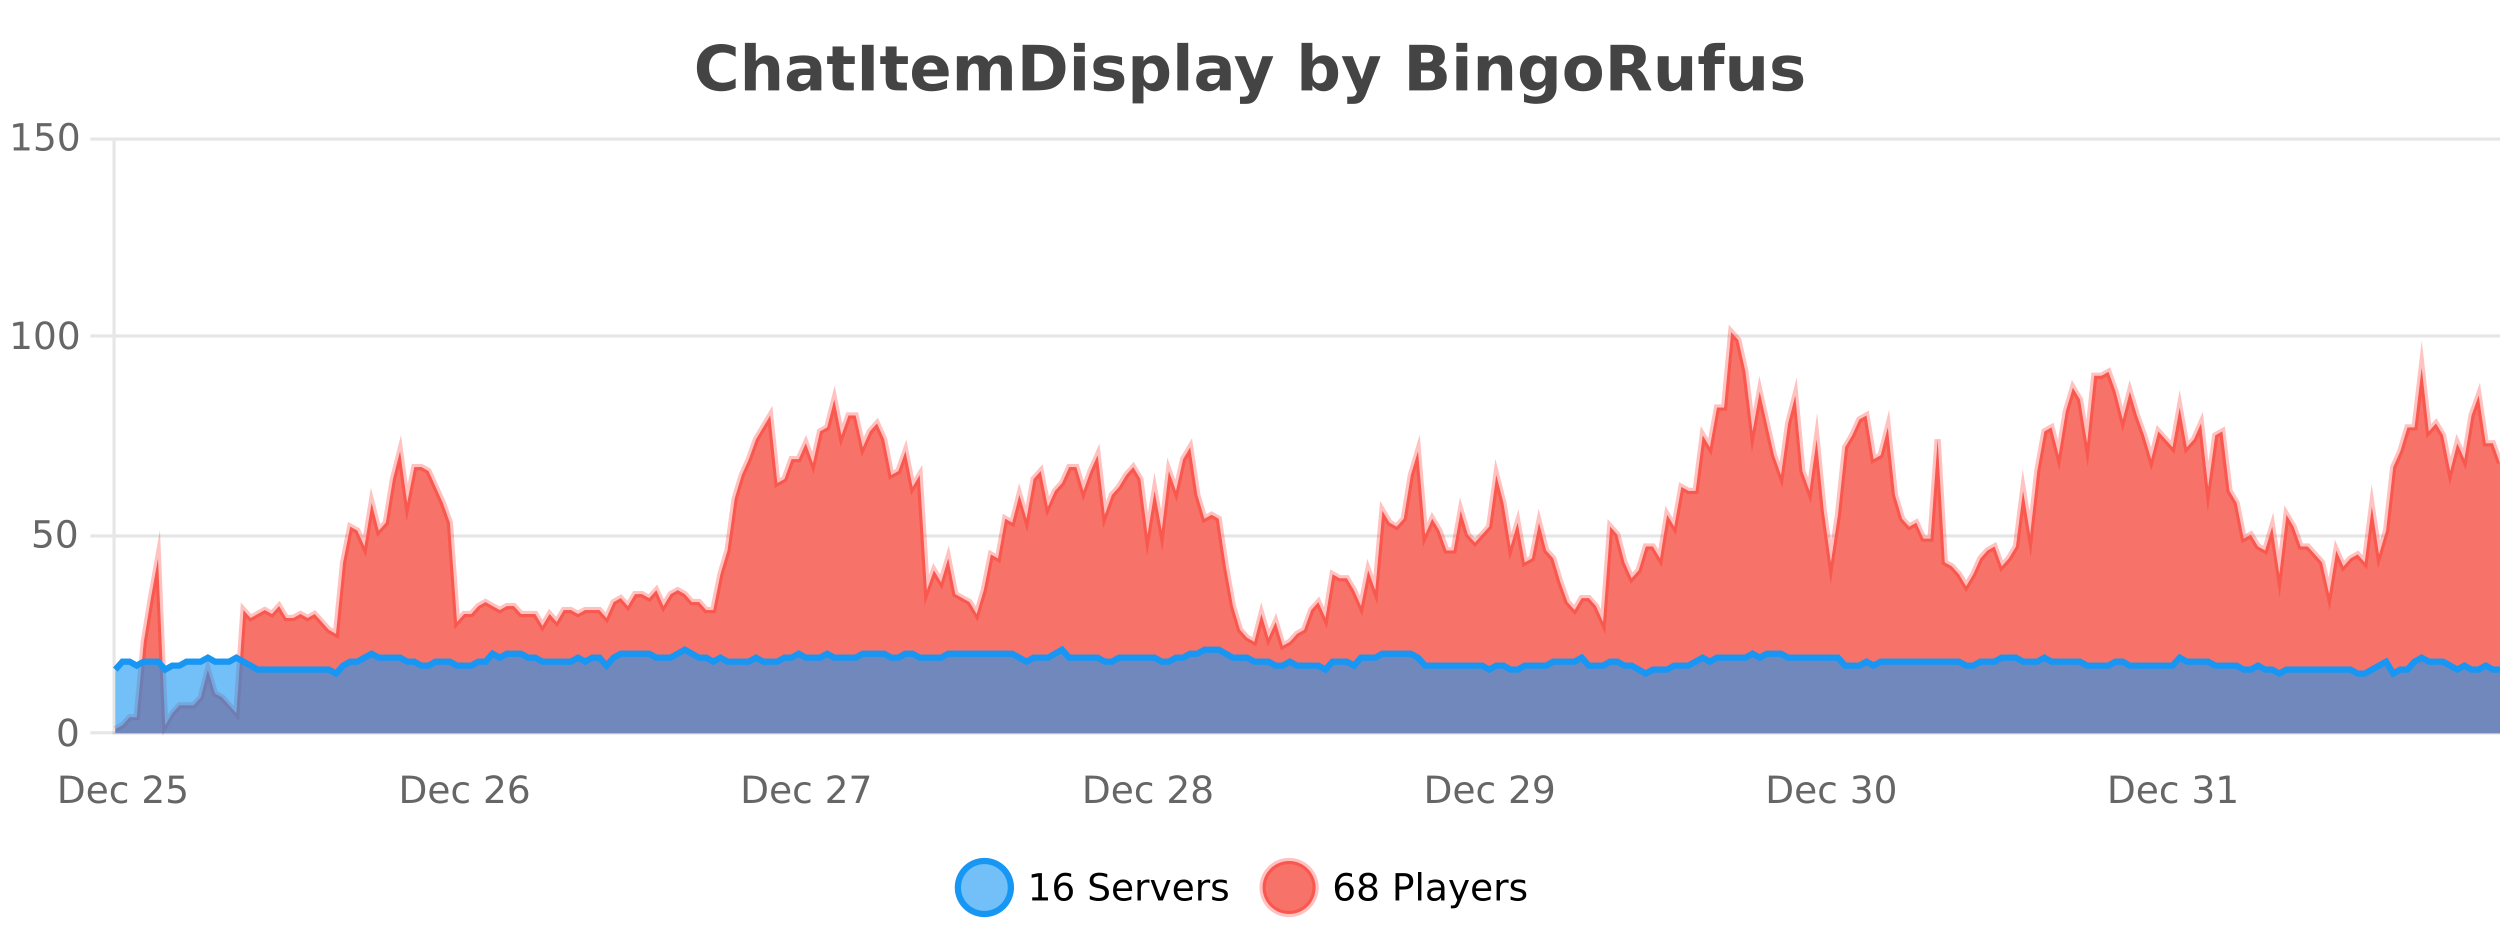
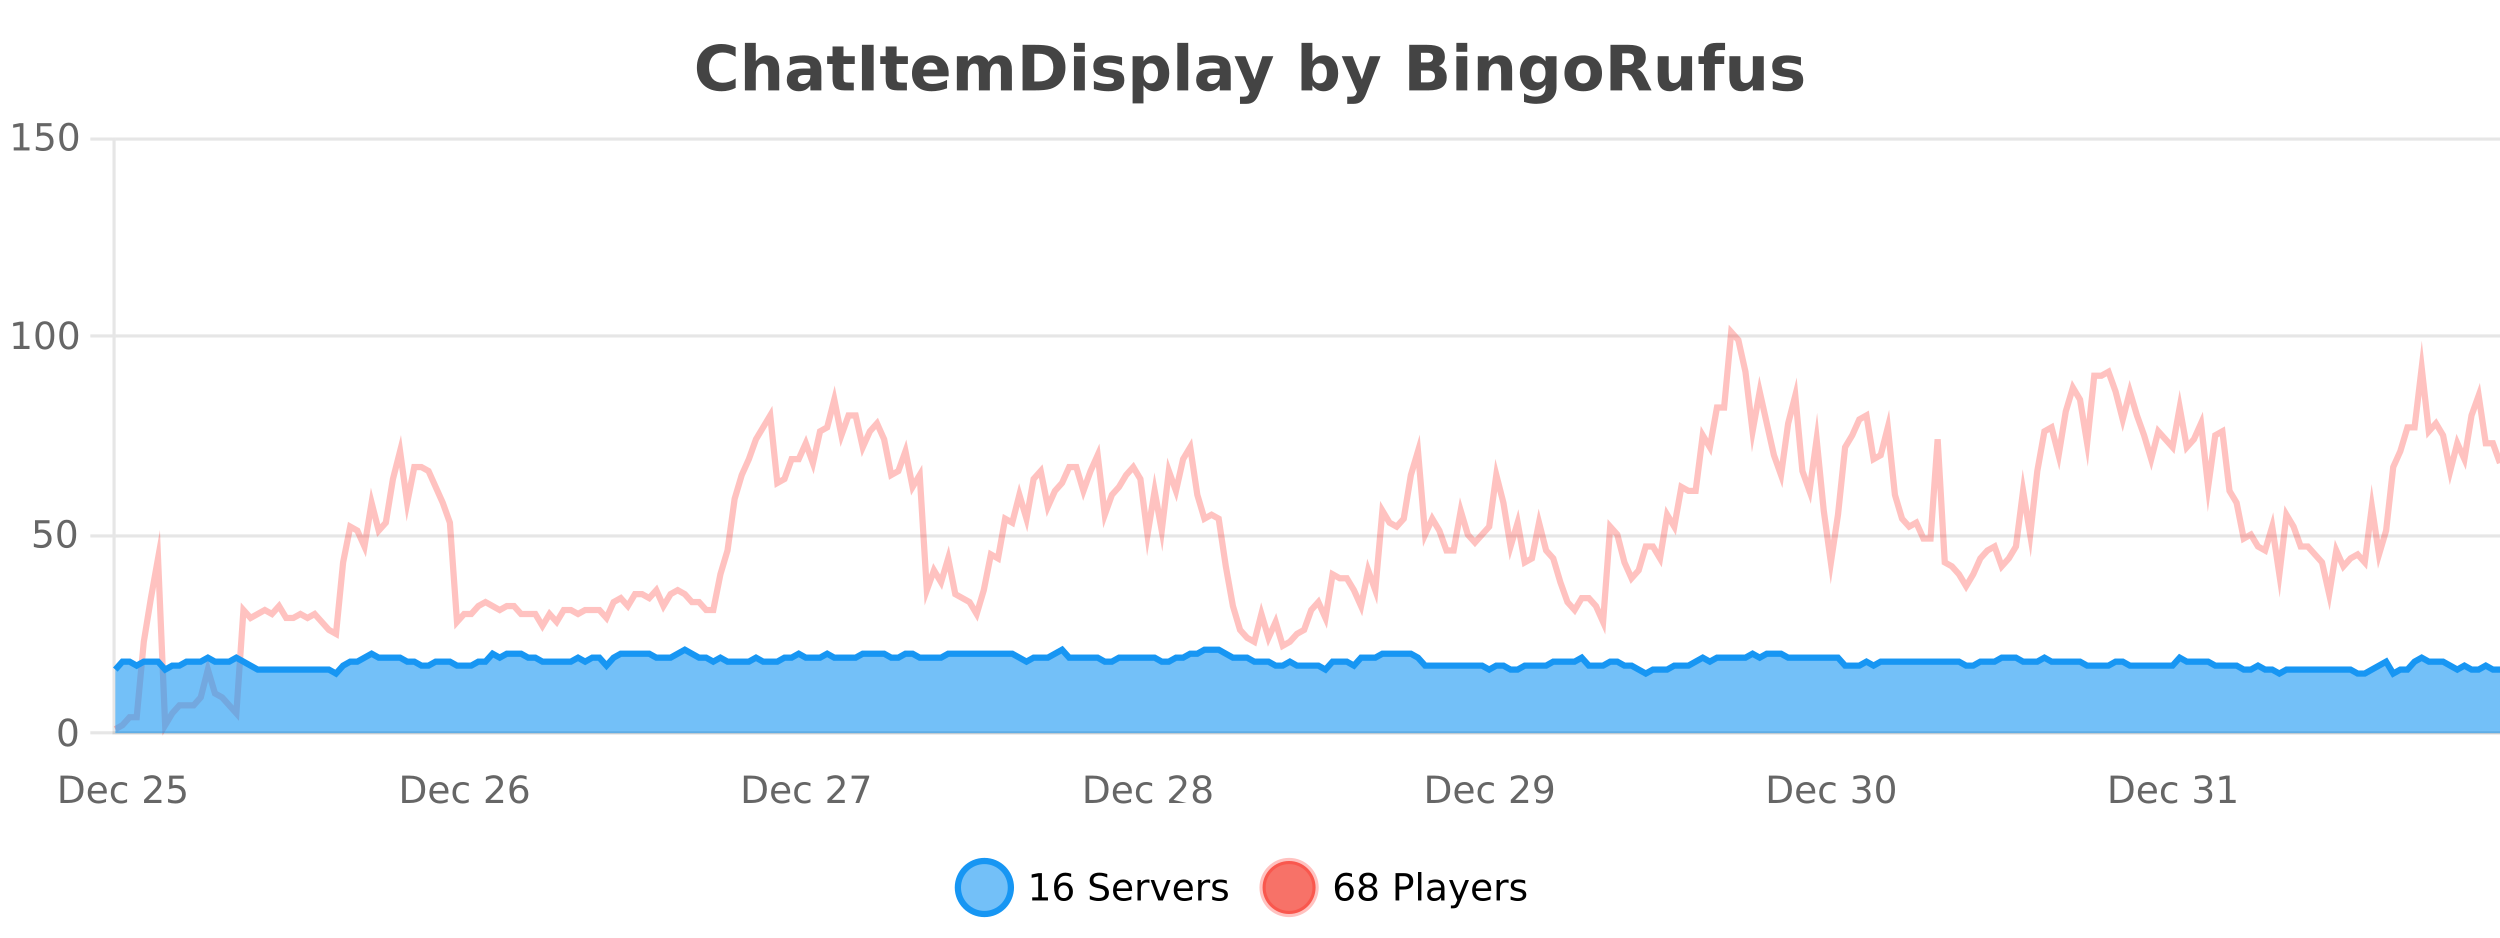
<svg xmlns="http://www.w3.org/2000/svg" width="800pt" height="300pt" viewBox="0 0 800 300" version="1.1">
  <defs>
    <clipPath id="clip1">
      <path d="M 278 263 L 352 263 L 352 300 L 278 300 Z M 278 263 " />
    </clipPath>
    <clipPath id="clip2">
      <path d="M 375 263 L 450 263 L 450 300 L 375 300 Z M 375 263 " />
    </clipPath>
    <clipPath id="clip3">
      <path d="M 36.906 106 L 800 106 L 800 234.602 L 36.906 234.602 Z M 36.906 106 " />
    </clipPath>
    <clipPath id="clip4">
      <path d="M 35.906 77 L 800 77 L 800 235.602 L 35.906 235.602 Z M 35.906 77 " />
    </clipPath>
    <clipPath id="clip5">
      <path d="M 36.906 207 L 800 207 L 800 234.602 L 36.906 234.602 Z M 36.906 207 " />
    </clipPath>
    <clipPath id="clip6">
      <path d="M 35.906 179 L 800 179 L 800 235.602 L 35.906 235.602 Z M 35.906 179 " />
    </clipPath>
  </defs>
  <g id="surface4884646">
    <rect x="0" y="0" width="800" height="300" style="fill:rgb(100%,100%,100%);fill-opacity:1;stroke:none;" />
    <path style="fill:none;stroke-width:1;stroke-linecap:butt;stroke-linejoin:miter;stroke:rgb(0%,0%,0%);stroke-opacity:0.098;stroke-miterlimit:10;" d="M 37 234.5 L 800 234.5 " />
    <path style="fill:none;stroke-width:1;stroke-linecap:butt;stroke-linejoin:miter;stroke:rgb(0%,0%,0%);stroke-opacity:0.098;stroke-miterlimit:10;" d="M 28.906 234.5 L 36 234.5 " />
    <path style="fill:none;stroke-width:1;stroke-linecap:butt;stroke-linejoin:miter;stroke:rgb(0%,0%,0%);stroke-opacity:0.098;stroke-miterlimit:10;" d="M 37 171.5 L 800 171.5 " />
    <path style="fill:none;stroke-width:1;stroke-linecap:butt;stroke-linejoin:miter;stroke:rgb(0%,0%,0%);stroke-opacity:0.098;stroke-miterlimit:10;" d="M 28.906 171.5 L 36 171.5 " />
    <path style="fill:none;stroke-width:1;stroke-linecap:butt;stroke-linejoin:miter;stroke:rgb(0%,0%,0%);stroke-opacity:0.098;stroke-miterlimit:10;" d="M 37 107.5 L 800 107.5 " />
    <path style="fill:none;stroke-width:1;stroke-linecap:butt;stroke-linejoin:miter;stroke:rgb(0%,0%,0%);stroke-opacity:0.098;stroke-miterlimit:10;" d="M 28.906 107.5 L 36 107.5 " />
    <path style="fill:none;stroke-width:1;stroke-linecap:butt;stroke-linejoin:miter;stroke:rgb(0%,0%,0%);stroke-opacity:0.098;stroke-miterlimit:10;" d="M 37 44.5 L 800 44.5 " />
    <path style="fill:none;stroke-width:1;stroke-linecap:butt;stroke-linejoin:miter;stroke:rgb(0%,0%,0%);stroke-opacity:0.098;stroke-miterlimit:10;" d="M 28.906 44.5 L 36 44.5 " />
    <path style=" stroke:none;fill-rule:nonzero;fill:rgb(9.02%,58.824%,95.294%);fill-opacity:0.6;" d="M 323.488 284 C 323.488 288.688 319.688 292.484 315.004 292.484 C 310.316 292.484 306.52 288.688 306.52 284 C 306.52 279.312 310.316 275.516 315.004 275.516 C 319.688 275.516 323.488 279.312 323.488 284 Z M 323.488 284 " />
    <g clip-path="url(#clip1)" clip-rule="nonzero">
      <path style="fill:none;stroke-width:2;stroke-linecap:butt;stroke-linejoin:miter;stroke:rgb(9.02%,58.824%,95.294%);stroke-opacity:1;stroke-miterlimit:10;" d="M 323.488 284 C 323.488 288.688 319.688 292.484 315.004 292.484 C 310.316 292.484 306.52 288.688 306.52 284 C 306.52 279.312 310.316 275.516 315.004 275.516 C 319.688 275.516 323.488 279.312 323.488 284 Z M 323.488 284 " />
    </g>
    <path style=" stroke:none;fill-rule:nonzero;fill:rgb(0%,0%,0%);fill-opacity:1;" d="M 330.305 287.156 L 332.242 287.156 L 332.242 280.484 L 330.133 280.906 L 330.133 279.828 L 332.227 279.406 L 333.414 279.406 L 333.414 287.156 L 335.352 287.156 L 335.352 288.156 L 330.305 288.156 Z M 340.422 283.312 C 339.891 283.312 339.469 283.496 339.156 283.859 C 338.844 284.227 338.688 284.719 338.688 285.344 C 338.688 285.98 338.844 286.48 339.156 286.844 C 339.469 287.211 339.891 287.391 340.422 287.391 C 340.953 287.391 341.367 287.211 341.672 286.844 C 341.984 286.48 342.141 285.98 342.141 285.344 C 342.141 284.719 341.984 284.227 341.672 283.859 C 341.367 283.496 340.953 283.312 340.422 283.312 Z M 342.766 279.594 L 342.766 280.672 C 342.461 280.539 342.16 280.434 341.859 280.359 C 341.555 280.289 341.258 280.25 340.969 280.25 C 340.188 280.25 339.586 280.516 339.172 281.047 C 338.766 281.57 338.531 282.359 338.469 283.422 C 338.695 283.09 338.984 282.836 339.328 282.656 C 339.68 282.469 340.066 282.375 340.484 282.375 C 341.359 282.375 342.051 282.641 342.562 283.172 C 343.07 283.703 343.328 284.43 343.328 285.344 C 343.328 286.25 343.062 286.977 342.531 287.516 C 342 288.059 341.297 288.328 340.422 288.328 C 339.398 288.328 338.625 287.945 338.094 287.172 C 337.562 286.391 337.297 285.266 337.297 283.797 C 337.297 282.414 337.625 281.309 338.281 280.484 C 338.938 279.664 339.816 279.25 340.922 279.25 C 341.211 279.25 341.508 279.281 341.812 279.344 C 342.113 279.398 342.43 279.48 342.766 279.594 Z M 354.324 279.688 L 354.324 280.844 C 353.875 280.637 353.449 280.48 353.043 280.375 C 352.645 280.262 352.266 280.203 351.902 280.203 C 351.254 280.203 350.754 280.328 350.402 280.578 C 350.059 280.828 349.887 281.188 349.887 281.656 C 349.887 282.043 350 282.336 350.23 282.531 C 350.457 282.73 350.902 282.887 351.559 283 L 352.262 283.156 C 353.145 283.324 353.797 283.621 354.215 284.047 C 354.641 284.465 354.855 285.027 354.855 285.734 C 354.855 286.59 354.566 287.234 353.996 287.672 C 353.434 288.109 352.598 288.328 351.496 288.328 C 351.09 288.328 350.652 288.281 350.184 288.188 C 349.715 288.094 349.23 287.953 348.73 287.766 L 348.73 286.547 C 349.207 286.82 349.676 287.023 350.137 287.156 C 350.605 287.293 351.059 287.359 351.496 287.359 C 352.172 287.359 352.691 287.23 353.059 286.969 C 353.434 286.699 353.621 286.32 353.621 285.828 C 353.621 285.402 353.484 285.07 353.215 284.828 C 352.953 284.578 352.52 284.398 351.918 284.281 L 351.199 284.141 C 350.312 283.965 349.672 283.688 349.277 283.312 C 348.891 282.938 348.699 282.418 348.699 281.75 C 348.699 280.969 348.969 280.359 349.512 279.922 C 350.051 279.477 350.801 279.25 351.762 279.25 C 352.176 279.25 352.594 279.289 353.012 279.359 C 353.438 279.434 353.875 279.543 354.324 279.688 Z M 362.27 284.609 L 362.27 285.125 L 357.301 285.125 C 357.352 285.875 357.574 286.445 357.973 286.828 C 358.379 287.215 358.934 287.406 359.645 287.406 C 360.059 287.406 360.461 287.359 360.848 287.266 C 361.242 287.164 361.633 287.008 362.02 286.797 L 362.02 287.828 C 361.621 287.984 361.223 288.105 360.816 288.188 C 360.41 288.281 359.996 288.328 359.582 288.328 C 358.539 288.328 357.711 288.027 357.098 287.422 C 356.48 286.809 356.176 285.98 356.176 284.938 C 356.176 283.867 356.465 283.016 357.051 282.391 C 357.633 281.758 358.414 281.438 359.395 281.438 C 360.277 281.438 360.977 281.727 361.488 282.297 C 362.008 282.859 362.27 283.633 362.27 284.609 Z M 361.191 284.281 C 361.18 283.699 361.012 283.23 360.691 282.875 C 360.367 282.523 359.941 282.344 359.41 282.344 C 358.805 282.344 358.32 282.516 357.957 282.859 C 357.602 283.203 357.398 283.684 357.348 284.297 Z M 367.84 282.594 C 367.715 282.531 367.578 282.484 367.434 282.453 C 367.297 282.414 367.141 282.391 366.965 282.391 C 366.359 282.391 365.891 282.59 365.559 282.984 C 365.234 283.383 365.074 283.953 365.074 284.703 L 365.074 288.156 L 363.996 288.156 L 363.996 281.594 L 365.074 281.594 L 365.074 282.609 C 365.301 282.215 365.598 281.922 365.965 281.734 C 366.328 281.539 366.77 281.438 367.293 281.438 C 367.363 281.438 367.441 281.445 367.527 281.453 C 367.621 281.465 367.719 281.48 367.824 281.5 Z M 368.195 281.594 L 369.336 281.594 L 371.383 287.094 L 373.445 281.594 L 374.586 281.594 L 372.117 288.156 L 370.648 288.156 Z M 381.688 284.609 L 381.688 285.125 L 376.719 285.125 C 376.77 285.875 376.992 286.445 377.391 286.828 C 377.797 287.215 378.352 287.406 379.062 287.406 C 379.477 287.406 379.879 287.359 380.266 287.266 C 380.66 287.164 381.051 287.008 381.438 286.797 L 381.438 287.828 C 381.039 287.984 380.641 288.105 380.234 288.188 C 379.828 288.281 379.414 288.328 379 288.328 C 377.957 288.328 377.129 288.027 376.516 287.422 C 375.898 286.809 375.594 285.98 375.594 284.938 C 375.594 283.867 375.883 283.016 376.469 282.391 C 377.051 281.758 377.832 281.438 378.812 281.438 C 379.695 281.438 380.395 281.727 380.906 282.297 C 381.426 282.859 381.688 283.633 381.688 284.609 Z M 380.609 284.281 C 380.598 283.699 380.43 283.23 380.109 282.875 C 379.785 282.523 379.359 282.344 378.828 282.344 C 378.223 282.344 377.738 282.516 377.375 282.859 C 377.02 283.203 376.816 283.684 376.766 284.297 Z M 387.258 282.594 C 387.133 282.531 386.996 282.484 386.852 282.453 C 386.715 282.414 386.559 282.391 386.383 282.391 C 385.777 282.391 385.309 282.59 384.977 282.984 C 384.652 283.383 384.492 283.953 384.492 284.703 L 384.492 288.156 L 383.414 288.156 L 383.414 281.594 L 384.492 281.594 L 384.492 282.609 C 384.719 282.215 385.016 281.922 385.383 281.734 C 385.746 281.539 386.188 281.438 386.711 281.438 C 386.781 281.438 386.859 281.445 386.945 281.453 C 387.039 281.465 387.137 281.48 387.242 281.5 Z M 392.566 281.781 L 392.566 282.812 C 392.262 282.656 391.945 282.543 391.613 282.469 C 391.289 282.387 390.949 282.344 390.598 282.344 C 390.066 282.344 389.664 282.43 389.395 282.594 C 389.121 282.75 388.988 282.996 388.988 283.328 C 388.988 283.578 389.082 283.777 389.27 283.922 C 389.465 284.059 389.855 284.188 390.441 284.312 L 390.801 284.406 C 391.57 284.562 392.117 284.793 392.441 285.094 C 392.762 285.398 392.926 285.812 392.926 286.344 C 392.926 286.961 392.68 287.445 392.191 287.797 C 391.711 288.152 391.051 288.328 390.207 288.328 C 389.852 288.328 389.48 288.289 389.098 288.219 C 388.723 288.156 388.324 288.059 387.91 287.922 L 387.91 286.797 C 388.305 287.008 388.695 287.164 389.082 287.266 C 389.465 287.371 389.852 287.422 390.238 287.422 C 390.738 287.422 391.121 287.34 391.395 287.172 C 391.676 286.996 391.816 286.746 391.816 286.422 C 391.816 286.133 391.715 285.906 391.52 285.75 C 391.32 285.594 390.887 285.445 390.223 285.297 L 389.848 285.219 C 389.18 285.074 388.695 284.855 388.395 284.562 C 388.102 284.273 387.957 283.875 387.957 283.375 C 387.957 282.75 388.176 282.273 388.613 281.938 C 389.051 281.605 389.668 281.438 390.473 281.438 C 390.867 281.438 391.242 281.469 391.598 281.531 C 391.949 281.586 392.273 281.668 392.566 281.781 Z M 325.004 277.016 " />
    <path style=" stroke:none;fill-rule:nonzero;fill:rgb(96.863%,44.706%,40.784%);fill-opacity:1;" d="M 420.988 284 C 420.988 288.688 417.191 292.484 412.504 292.484 C 407.82 292.484 404.02 288.688 404.02 284 C 404.02 279.312 407.82 275.516 412.504 275.516 C 417.191 275.516 420.988 279.312 420.988 284 Z M 420.988 284 " />
    <g clip-path="url(#clip2)" clip-rule="nonzero">
      <path style="fill:none;stroke-width:2;stroke-linecap:butt;stroke-linejoin:miter;stroke:rgb(100%,4.706%,0%);stroke-opacity:0.247;stroke-miterlimit:10;" d="M 420.988 284 C 420.988 288.688 417.191 292.484 412.504 292.484 C 407.82 292.484 404.02 288.688 404.02 284 C 404.02 279.312 407.82 275.516 412.504 275.516 C 417.191 275.516 420.988 279.312 420.988 284 Z M 420.988 284 " />
    </g>
    <path style=" stroke:none;fill-rule:nonzero;fill:rgb(0%,0%,0%);fill-opacity:1;" d="M 430.289 283.312 C 429.758 283.312 429.336 283.496 429.023 283.859 C 428.711 284.227 428.555 284.719 428.555 285.344 C 428.555 285.98 428.711 286.48 429.023 286.844 C 429.336 287.211 429.758 287.391 430.289 287.391 C 430.82 287.391 431.234 287.211 431.539 286.844 C 431.852 286.48 432.008 285.98 432.008 285.344 C 432.008 284.719 431.852 284.227 431.539 283.859 C 431.234 283.496 430.82 283.312 430.289 283.312 Z M 432.633 279.594 L 432.633 280.672 C 432.328 280.539 432.027 280.434 431.727 280.359 C 431.422 280.289 431.125 280.25 430.836 280.25 C 430.055 280.25 429.453 280.516 429.039 281.047 C 428.633 281.57 428.398 282.359 428.336 283.422 C 428.562 283.09 428.852 282.836 429.195 282.656 C 429.547 282.469 429.934 282.375 430.352 282.375 C 431.227 282.375 431.918 282.641 432.43 283.172 C 432.938 283.703 433.195 284.43 433.195 285.344 C 433.195 286.25 432.93 286.977 432.398 287.516 C 431.867 288.059 431.164 288.328 430.289 288.328 C 429.266 288.328 428.492 287.945 427.961 287.172 C 427.43 286.391 427.164 285.266 427.164 283.797 C 427.164 282.414 427.492 281.309 428.148 280.484 C 428.805 279.664 429.684 279.25 430.789 279.25 C 431.078 279.25 431.375 279.281 431.68 279.344 C 431.98 279.398 432.297 279.48 432.633 279.594 Z M 437.766 284 C 437.203 284 436.758 284.152 436.438 284.453 C 436.113 284.758 435.953 285.168 435.953 285.688 C 435.953 286.219 436.113 286.637 436.438 286.938 C 436.758 287.242 437.203 287.391 437.766 287.391 C 438.328 287.391 438.77 287.242 439.094 286.938 C 439.414 286.637 439.578 286.219 439.578 285.688 C 439.578 285.168 439.414 284.758 439.094 284.453 C 438.781 284.152 438.336 284 437.766 284 Z M 436.578 283.5 C 436.078 283.375 435.68 283.141 435.391 282.797 C 435.109 282.445 434.969 282.016 434.969 281.516 C 434.969 280.82 435.219 280.266 435.719 279.859 C 436.219 279.453 436.898 279.25 437.766 279.25 C 438.641 279.25 439.32 279.453 439.812 279.859 C 440.312 280.266 440.562 280.82 440.562 281.516 C 440.562 282.016 440.422 282.445 440.141 282.797 C 439.859 283.141 439.461 283.375 438.953 283.5 C 439.523 283.637 439.969 283.898 440.281 284.281 C 440.602 284.668 440.766 285.137 440.766 285.688 C 440.766 286.543 440.504 287.199 439.984 287.656 C 439.473 288.105 438.734 288.328 437.766 288.328 C 436.805 288.328 436.066 288.105 435.547 287.656 C 435.023 287.199 434.766 286.543 434.766 285.688 C 434.766 285.137 434.926 284.668 435.25 284.281 C 435.57 283.898 436.016 283.637 436.578 283.5 Z M 436.156 281.625 C 436.156 282.086 436.297 282.438 436.578 282.688 C 436.859 282.938 437.254 283.062 437.766 283.062 C 438.273 283.062 438.672 282.938 438.953 282.688 C 439.242 282.438 439.391 282.086 439.391 281.625 C 439.391 281.18 439.242 280.828 438.953 280.578 C 438.672 280.32 438.273 280.188 437.766 280.188 C 437.254 280.188 436.859 280.32 436.578 280.578 C 436.297 280.828 436.156 281.18 436.156 281.625 Z M 447.762 280.375 L 447.762 283.672 L 449.246 283.672 C 449.797 283.672 450.223 283.531 450.527 283.25 C 450.828 282.961 450.98 282.547 450.98 282.016 C 450.98 281.496 450.828 281.094 450.527 280.812 C 450.223 280.523 449.797 280.375 449.246 280.375 Z M 446.574 279.406 L 449.246 279.406 C 450.234 279.406 450.98 279.633 451.48 280.078 C 451.98 280.516 452.23 281.164 452.23 282.016 C 452.23 282.883 451.98 283.539 451.48 283.984 C 450.98 284.422 450.234 284.641 449.246 284.641 L 447.762 284.641 L 447.762 288.156 L 446.574 288.156 Z M 453.766 279.031 L 454.844 279.031 L 454.844 288.156 L 453.766 288.156 Z M 460.082 284.859 C 459.215 284.859 458.613 284.961 458.27 285.156 C 457.934 285.355 457.77 285.695 457.77 286.172 C 457.77 286.559 457.895 286.867 458.145 287.094 C 458.402 287.312 458.746 287.422 459.176 287.422 C 459.777 287.422 460.258 287.215 460.613 286.797 C 460.977 286.371 461.16 285.805 461.16 285.094 L 461.16 284.859 Z M 462.238 284.406 L 462.238 288.156 L 461.16 288.156 L 461.16 287.156 C 460.91 287.555 460.602 287.852 460.238 288.047 C 459.871 288.234 459.426 288.328 458.895 288.328 C 458.215 288.328 457.68 288.141 457.285 287.766 C 456.887 287.383 456.691 286.875 456.691 286.25 C 456.691 285.512 456.934 284.953 457.426 284.578 C 457.926 284.203 458.664 284.016 459.645 284.016 L 461.16 284.016 L 461.16 283.906 C 461.16 283.406 460.992 283.023 460.66 282.75 C 460.336 282.48 459.883 282.344 459.301 282.344 C 458.926 282.344 458.555 282.391 458.191 282.484 C 457.836 282.578 457.496 282.715 457.176 282.891 L 457.176 281.891 C 457.57 281.734 457.949 281.621 458.316 281.547 C 458.691 281.477 459.055 281.438 459.41 281.438 C 460.355 281.438 461.066 281.684 461.535 282.172 C 462.004 282.664 462.238 283.406 462.238 284.406 Z M 467.188 288.766 C 466.883 289.547 466.586 290.055 466.297 290.297 C 466.004 290.535 465.617 290.656 465.141 290.656 L 464.281 290.656 L 464.281 289.75 L 464.906 289.75 C 465.207 289.75 465.438 289.676 465.594 289.531 C 465.758 289.395 465.941 289.066 466.141 288.547 L 466.344 288.047 L 463.688 281.594 L 464.828 281.594 L 466.875 286.719 L 468.938 281.594 L 470.078 281.594 Z M 477.18 284.609 L 477.18 285.125 L 472.211 285.125 C 472.262 285.875 472.484 286.445 472.883 286.828 C 473.289 287.215 473.844 287.406 474.555 287.406 C 474.969 287.406 475.371 287.359 475.758 287.266 C 476.152 287.164 476.543 287.008 476.93 286.797 L 476.93 287.828 C 476.531 287.984 476.133 288.105 475.727 288.188 C 475.32 288.281 474.906 288.328 474.492 288.328 C 473.449 288.328 472.621 288.027 472.008 287.422 C 471.391 286.809 471.086 285.98 471.086 284.938 C 471.086 283.867 471.375 283.016 471.961 282.391 C 472.543 281.758 473.324 281.438 474.305 281.438 C 475.188 281.438 475.887 281.727 476.398 282.297 C 476.918 282.859 477.18 283.633 477.18 284.609 Z M 476.102 284.281 C 476.09 283.699 475.922 283.23 475.602 282.875 C 475.277 282.523 474.852 282.344 474.32 282.344 C 473.715 282.344 473.23 282.516 472.867 282.859 C 472.512 283.203 472.309 283.684 472.258 284.297 Z M 482.75 282.594 C 482.625 282.531 482.488 282.484 482.344 282.453 C 482.207 282.414 482.051 282.391 481.875 282.391 C 481.27 282.391 480.801 282.59 480.469 282.984 C 480.145 283.383 479.984 283.953 479.984 284.703 L 479.984 288.156 L 478.906 288.156 L 478.906 281.594 L 479.984 281.594 L 479.984 282.609 C 480.211 282.215 480.508 281.922 480.875 281.734 C 481.238 281.539 481.68 281.438 482.203 281.438 C 482.273 281.438 482.352 281.445 482.438 281.453 C 482.531 281.465 482.629 281.48 482.734 281.5 Z M 488.055 281.781 L 488.055 282.812 C 487.75 282.656 487.434 282.543 487.102 282.469 C 486.777 282.387 486.438 282.344 486.086 282.344 C 485.555 282.344 485.152 282.43 484.883 282.594 C 484.609 282.75 484.477 282.996 484.477 283.328 C 484.477 283.578 484.57 283.777 484.758 283.922 C 484.953 284.059 485.344 284.188 485.93 284.312 L 486.289 284.406 C 487.059 284.562 487.605 284.793 487.93 285.094 C 488.25 285.398 488.414 285.812 488.414 286.344 C 488.414 286.961 488.168 287.445 487.68 287.797 C 487.199 288.152 486.539 288.328 485.695 288.328 C 485.34 288.328 484.969 288.289 484.586 288.219 C 484.211 288.156 483.812 288.059 483.398 287.922 L 483.398 286.797 C 483.793 287.008 484.184 287.164 484.57 287.266 C 484.953 287.371 485.34 287.422 485.727 287.422 C 486.227 287.422 486.609 287.34 486.883 287.172 C 487.164 286.996 487.305 286.746 487.305 286.422 C 487.305 286.133 487.203 285.906 487.008 285.75 C 486.809 285.594 486.375 285.445 485.711 285.297 L 485.336 285.219 C 484.668 285.074 484.184 284.855 483.883 284.562 C 483.59 284.273 483.445 283.875 483.445 283.375 C 483.445 282.75 483.664 282.273 484.102 281.938 C 484.539 281.605 485.156 281.438 485.961 281.438 C 486.355 281.438 486.73 281.469 487.086 281.531 C 487.438 281.586 487.762 281.668 488.055 281.781 Z M 422.504 277.016 " />
    <path style=" stroke:none;fill-rule:nonzero;fill:rgb(26.667%,26.667%,26.667%);fill-opacity:1;" d="M 235.406 28.125 C 234.707 28.48 233.984 28.746 233.234 28.922 C 232.492 29.109 231.711 29.203 230.891 29.203 C 228.461 29.203 226.539 28.527 225.125 27.172 C 223.707 25.809 223 23.965 223 21.641 C 223 19.32 223.707 17.48 225.125 16.125 C 226.539 14.762 228.461 14.078 230.891 14.078 C 231.711 14.078 232.492 14.172 233.234 14.359 C 233.984 14.539 234.707 14.805 235.406 15.156 L 235.406 18.172 C 234.707 17.703 234.02 17.359 233.344 17.141 C 232.664 16.914 231.953 16.797 231.203 16.797 C 229.859 16.797 228.801 17.23 228.031 18.094 C 227.27 18.949 226.891 20.133 226.891 21.641 C 226.891 23.152 227.27 24.34 228.031 25.203 C 228.801 26.059 229.859 26.484 231.203 26.484 C 231.953 26.484 232.664 26.375 233.344 26.156 C 234.02 25.93 234.707 25.578 235.406 25.109 Z M 249.352 22.266 L 249.352 28.922 L 245.836 28.922 L 245.836 23.844 C 245.836 22.887 245.812 22.23 245.773 21.875 C 245.73 21.512 245.656 21.246 245.555 21.078 C 245.418 20.852 245.23 20.672 244.992 20.547 C 244.762 20.422 244.496 20.359 244.195 20.359 C 243.465 20.359 242.891 20.641 242.477 21.203 C 242.059 21.766 241.852 22.547 241.852 23.547 L 241.852 28.922 L 238.367 28.922 L 238.367 13.719 L 241.852 13.719 L 241.852 19.578 C 242.383 18.945 242.945 18.477 243.539 18.172 C 244.133 17.871 244.781 17.719 245.492 17.719 C 246.762 17.719 247.719 18.109 248.367 18.891 C 249.023 19.664 249.352 20.789 249.352 22.266 Z M 257.492 24 C 256.762 24 256.215 24.125 255.852 24.375 C 255.484 24.617 255.305 24.98 255.305 25.469 C 255.305 25.906 255.449 26.25 255.742 26.5 C 256.043 26.75 256.453 26.875 256.977 26.875 C 257.633 26.875 258.184 26.641 258.633 26.172 C 259.09 25.703 259.32 25.117 259.32 24.406 L 259.32 24 Z M 262.836 22.688 L 262.836 28.922 L 259.32 28.922 L 259.32 27.297 C 258.852 27.965 258.32 28.449 257.727 28.75 C 257.141 29.051 256.43 29.203 255.586 29.203 C 254.461 29.203 253.543 28.875 252.836 28.219 C 252.125 27.555 251.773 26.695 251.773 25.641 C 251.773 24.359 252.211 23.422 253.086 22.828 C 253.969 22.227 255.359 21.922 257.258 21.922 L 259.32 21.922 L 259.32 21.641 C 259.32 21.09 259.102 20.688 258.664 20.438 C 258.227 20.18 257.543 20.047 256.617 20.047 C 255.867 20.047 255.168 20.125 254.523 20.281 C 253.875 20.43 253.277 20.648 252.727 20.938 L 252.727 18.281 C 253.477 18.094 254.227 17.953 254.977 17.859 C 255.734 17.766 256.496 17.719 257.258 17.719 C 259.227 17.719 260.648 18.109 261.523 18.891 C 262.398 19.664 262.836 20.93 262.836 22.688 Z M 269.914 14.875 L 269.914 17.984 L 273.523 17.984 L 273.523 20.484 L 269.914 20.484 L 269.914 25.125 C 269.914 25.637 270.012 25.98 270.211 26.156 C 270.418 26.336 270.82 26.422 271.414 26.422 L 273.211 26.422 L 273.211 28.922 L 270.211 28.922 C 268.836 28.922 267.855 28.637 267.273 28.062 C 266.699 27.48 266.414 26.5 266.414 25.125 L 266.414 20.484 L 264.68 20.484 L 264.68 17.984 L 266.414 17.984 L 266.414 14.875 Z M 275.816 14.344 L 279.566 14.344 L 279.566 28.922 L 275.816 28.922 Z M 286.914 14.875 L 286.914 17.984 L 290.523 17.984 L 290.523 20.484 L 286.914 20.484 L 286.914 25.125 C 286.914 25.637 287.012 25.98 287.211 26.156 C 287.418 26.336 287.82 26.422 288.414 26.422 L 290.211 26.422 L 290.211 28.922 L 287.211 28.922 C 285.836 28.922 284.855 28.637 284.273 28.062 C 283.699 27.48 283.414 26.5 283.414 25.125 L 283.414 20.484 L 281.68 20.484 L 281.68 17.984 L 283.414 17.984 L 283.414 14.875 Z M 303.57 23.422 L 303.57 24.422 L 295.398 24.422 C 295.48 25.246 295.777 25.859 296.289 26.266 C 296.797 26.672 297.508 26.875 298.414 26.875 C 299.152 26.875 299.906 26.766 300.68 26.547 C 301.449 26.328 302.242 26 303.055 25.562 L 303.055 28.25 C 302.23 28.562 301.402 28.797 300.57 28.953 C 299.746 29.117 298.922 29.203 298.102 29.203 C 296.121 29.203 294.578 28.703 293.477 27.703 C 292.383 26.695 291.836 25.281 291.836 23.469 C 291.836 21.68 292.371 20.273 293.445 19.25 C 294.527 18.23 296.012 17.719 297.898 17.719 C 299.617 17.719 300.992 18.242 302.023 19.281 C 303.055 20.312 303.57 21.695 303.57 23.422 Z M 299.977 22.266 C 299.977 21.602 299.781 21.062 299.398 20.656 C 299.012 20.25 298.508 20.047 297.883 20.047 C 297.203 20.047 296.652 20.242 296.227 20.625 C 295.809 21 295.547 21.547 295.445 22.266 Z M 316.352 19.797 C 316.797 19.121 317.324 18.605 317.93 18.25 C 318.543 17.898 319.215 17.719 319.945 17.719 C 321.195 17.719 322.148 18.109 322.805 18.891 C 323.469 19.664 323.805 20.789 323.805 22.266 L 323.805 28.922 L 320.289 28.922 L 320.289 23.219 C 320.289 23.137 320.289 23.047 320.289 22.953 C 320.297 22.859 320.305 22.73 320.305 22.562 C 320.305 21.793 320.188 21.234 319.961 20.891 C 319.73 20.539 319.359 20.359 318.852 20.359 C 318.195 20.359 317.684 20.637 317.32 21.188 C 316.953 21.73 316.766 22.516 316.758 23.547 L 316.758 28.922 L 313.242 28.922 L 313.242 23.219 C 313.242 22.012 313.137 21.234 312.93 20.891 C 312.719 20.539 312.352 20.359 311.82 20.359 C 311.141 20.359 310.621 20.637 310.258 21.188 C 309.891 21.73 309.711 22.516 309.711 23.547 L 309.711 28.922 L 306.195 28.922 L 306.195 17.984 L 309.711 17.984 L 309.711 19.578 C 310.148 18.965 310.641 18.5 311.195 18.188 C 311.746 17.875 312.359 17.719 313.039 17.719 C 313.789 17.719 314.453 17.902 315.039 18.266 C 315.621 18.633 316.059 19.141 316.352 19.797 Z M 330.973 17.188 L 330.973 26.078 L 332.316 26.078 C 333.855 26.078 335.035 25.699 335.848 24.938 C 336.66 24.18 337.066 23.07 337.066 21.609 C 337.066 20.172 336.66 19.078 335.848 18.328 C 335.043 17.57 333.867 17.188 332.316 17.188 Z M 327.223 14.344 L 331.176 14.344 C 333.395 14.344 335.043 14.5 336.129 14.812 C 337.211 15.125 338.137 15.664 338.91 16.422 C 339.598 17.078 340.105 17.84 340.441 18.703 C 340.773 19.559 340.941 20.527 340.941 21.609 C 340.941 22.715 340.773 23.699 340.441 24.562 C 340.105 25.43 339.598 26.188 338.91 26.844 C 338.129 27.594 337.191 28.133 336.098 28.453 C 335.004 28.766 333.363 28.922 331.176 28.922 L 327.223 28.922 Z M 343.668 17.984 L 347.152 17.984 L 347.152 28.922 L 343.668 28.922 Z M 343.668 13.719 L 347.152 13.719 L 347.152 16.578 L 343.668 16.578 Z M 359.055 18.328 L 359.055 20.984 C 358.312 20.672 357.594 20.438 356.898 20.281 C 356.199 20.125 355.539 20.047 354.914 20.047 C 354.258 20.047 353.766 20.133 353.445 20.297 C 353.121 20.465 352.961 20.719 352.961 21.062 C 352.961 21.344 353.078 21.559 353.32 21.703 C 353.57 21.852 354.008 21.961 354.633 22.031 L 355.258 22.125 C 357.047 22.355 358.25 22.73 358.867 23.25 C 359.48 23.773 359.789 24.59 359.789 25.703 C 359.789 26.871 359.355 27.746 358.492 28.328 C 357.637 28.914 356.359 29.203 354.664 29.203 C 353.934 29.203 353.184 29.145 352.414 29.031 C 351.641 28.918 350.852 28.746 350.039 28.516 L 350.039 25.859 C 350.734 26.203 351.449 26.461 352.18 26.625 C 352.906 26.793 353.652 26.875 354.414 26.875 C 355.102 26.875 355.617 26.781 355.961 26.594 C 356.305 26.406 356.477 26.125 356.477 25.75 C 356.477 25.438 356.355 25.211 356.117 25.062 C 355.875 24.906 355.402 24.789 354.695 24.703 L 354.086 24.625 C 352.523 24.43 351.43 24.07 350.805 23.547 C 350.18 23.016 349.867 22.215 349.867 21.141 C 349.867 19.984 350.262 19.125 351.055 18.562 C 351.855 18 353.074 17.719 354.711 17.719 C 355.355 17.719 356.031 17.773 356.742 17.875 C 357.449 17.969 358.219 18.121 359.055 18.328 Z M 365.914 27.344 L 365.914 33.078 L 362.43 33.078 L 362.43 17.984 L 365.914 17.984 L 365.914 19.578 C 366.402 18.945 366.938 18.477 367.523 18.172 C 368.105 17.871 368.777 17.719 369.539 17.719 C 370.891 17.719 372 18.258 372.867 19.328 C 373.73 20.402 374.164 21.781 374.164 23.469 C 374.164 25.148 373.73 26.523 372.867 27.594 C 372 28.668 370.891 29.203 369.539 29.203 C 368.777 29.203 368.105 29.051 367.523 28.75 C 366.938 28.449 366.402 27.98 365.914 27.344 Z M 368.242 20.266 C 367.492 20.266 366.914 20.543 366.508 21.094 C 366.109 21.637 365.914 22.43 365.914 23.469 C 365.914 24.5 366.109 25.293 366.508 25.844 C 366.914 26.398 367.492 26.672 368.242 26.672 C 368.992 26.672 369.562 26.402 369.961 25.859 C 370.355 25.309 370.555 24.512 370.555 23.469 C 370.555 22.43 370.355 21.637 369.961 21.094 C 369.562 20.543 368.992 20.266 368.242 20.266 Z M 376.742 13.719 L 380.227 13.719 L 380.227 28.922 L 376.742 28.922 Z M 388.492 24 C 387.762 24 387.215 24.125 386.852 24.375 C 386.484 24.617 386.305 24.98 386.305 25.469 C 386.305 25.906 386.449 26.25 386.742 26.5 C 387.043 26.75 387.453 26.875 387.977 26.875 C 388.633 26.875 389.184 26.641 389.633 26.172 C 390.09 25.703 390.32 25.117 390.32 24.406 L 390.32 24 Z M 393.836 22.688 L 393.836 28.922 L 390.32 28.922 L 390.32 27.297 C 389.852 27.965 389.32 28.449 388.727 28.75 C 388.141 29.051 387.43 29.203 386.586 29.203 C 385.461 29.203 384.543 28.875 383.836 28.219 C 383.125 27.555 382.773 26.695 382.773 25.641 C 382.773 24.359 383.211 23.422 384.086 22.828 C 384.969 22.227 386.359 21.922 388.258 21.922 L 390.32 21.922 L 390.32 21.641 C 390.32 21.09 390.102 20.688 389.664 20.438 C 389.227 20.18 388.543 20.047 387.617 20.047 C 386.867 20.047 386.168 20.125 385.523 20.281 C 384.875 20.43 384.277 20.648 383.727 20.938 L 383.727 18.281 C 384.477 18.094 385.227 17.953 385.977 17.859 C 386.734 17.766 387.496 17.719 388.258 17.719 C 390.227 17.719 391.648 18.109 392.523 18.891 C 393.398 19.664 393.836 20.93 393.836 22.688 Z M 395.043 17.984 L 398.527 17.984 L 401.48 25.406 L 403.98 17.984 L 407.465 17.984 L 402.871 29.953 C 402.41 31.172 401.871 32.02 401.246 32.5 C 400.629 32.988 399.824 33.234 398.824 33.234 L 396.793 33.234 L 396.793 30.938 L 397.887 30.938 C 398.48 30.938 398.91 30.844 399.184 30.656 C 399.453 30.469 399.66 30.129 399.809 29.641 L 399.918 29.344 Z M 422.293 26.672 C 423.043 26.672 423.613 26.402 424.012 25.859 C 424.406 25.309 424.605 24.512 424.605 23.469 C 424.605 22.43 424.406 21.637 424.012 21.094 C 423.613 20.543 423.043 20.266 422.293 20.266 C 421.543 20.266 420.965 20.543 420.559 21.094 C 420.16 21.637 419.965 22.43 419.965 23.469 C 419.965 24.5 420.16 25.293 420.559 25.844 C 420.965 26.398 421.543 26.672 422.293 26.672 Z M 419.965 19.578 C 420.453 18.945 420.988 18.477 421.574 18.172 C 422.156 17.871 422.828 17.719 423.59 17.719 C 424.941 17.719 426.051 18.258 426.918 19.328 C 427.781 20.402 428.215 21.781 428.215 23.469 C 428.215 25.148 427.781 26.523 426.918 27.594 C 426.051 28.668 424.941 29.203 423.59 29.203 C 422.828 29.203 422.156 29.051 421.574 28.75 C 420.988 28.449 420.453 27.98 419.965 27.344 L 419.965 28.922 L 416.48 28.922 L 416.48 13.719 L 419.965 13.719 Z M 429.359 17.984 L 432.844 17.984 L 435.797 25.406 L 438.297 17.984 L 441.781 17.984 L 437.188 29.953 C 436.727 31.172 436.188 32.02 435.562 32.5 C 434.945 32.988 434.141 33.234 433.141 33.234 L 431.109 33.234 L 431.109 30.938 L 432.203 30.938 C 432.797 30.938 433.227 30.844 433.5 30.656 C 433.77 30.469 433.977 30.129 434.125 29.641 L 434.234 29.344 Z M 456.781 19.984 C 457.375 19.984 457.82 19.855 458.125 19.594 C 458.438 19.336 458.594 18.949 458.594 18.438 C 458.594 17.938 458.438 17.559 458.125 17.297 C 457.82 17.039 457.375 16.906 456.781 16.906 L 454.703 16.906 L 454.703 19.984 Z M 456.906 26.359 C 457.664 26.359 458.234 26.203 458.609 25.891 C 458.992 25.57 459.188 25.086 459.188 24.438 C 459.188 23.805 459 23.328 458.625 23.016 C 458.25 22.703 457.676 22.547 456.906 22.547 L 454.703 22.547 L 454.703 26.359 Z M 460.406 21.125 C 461.219 21.355 461.844 21.789 462.281 22.422 C 462.727 23.047 462.953 23.82 462.953 24.734 C 462.953 26.141 462.473 27.195 461.516 27.891 C 460.566 28.578 459.125 28.922 457.188 28.922 L 450.953 28.922 L 450.953 14.344 L 456.594 14.344 C 458.613 14.344 460.078 14.652 460.984 15.266 C 461.898 15.871 462.359 16.852 462.359 18.203 C 462.359 18.914 462.191 19.516 461.859 20.016 C 461.523 20.508 461.039 20.875 460.406 21.125 Z M 466.039 17.984 L 469.523 17.984 L 469.523 28.922 L 466.039 28.922 Z M 466.039 13.719 L 469.523 13.719 L 469.523 16.578 L 466.039 16.578 Z M 483.883 22.266 L 483.883 28.922 L 480.367 28.922 L 480.367 23.828 C 480.367 22.883 480.344 22.23 480.305 21.875 C 480.262 21.512 480.188 21.246 480.086 21.078 C 479.949 20.852 479.762 20.672 479.523 20.547 C 479.293 20.422 479.027 20.359 478.727 20.359 C 477.996 20.359 477.422 20.641 477.008 21.203 C 476.59 21.766 476.383 22.547 476.383 23.547 L 476.383 28.922 L 472.898 28.922 L 472.898 17.984 L 476.383 17.984 L 476.383 19.578 C 476.914 18.945 477.477 18.477 478.07 18.172 C 478.664 17.871 479.312 17.719 480.023 17.719 C 481.293 17.719 482.25 18.109 482.898 18.891 C 483.555 19.664 483.883 20.789 483.883 22.266 Z M 494.57 27.062 C 494.09 27.699 493.559 28.168 492.977 28.469 C 492.391 28.773 491.719 28.922 490.961 28.922 C 489.625 28.922 488.523 28.398 487.648 27.344 C 486.781 26.293 486.352 24.953 486.352 23.328 C 486.352 21.695 486.781 20.355 487.648 19.312 C 488.523 18.262 489.625 17.734 490.961 17.734 C 491.719 17.734 492.391 17.887 492.977 18.188 C 493.559 18.492 494.09 18.965 494.57 19.609 L 494.57 17.984 L 498.086 17.984 L 498.086 27.812 C 498.086 29.57 497.527 30.914 496.414 31.844 C 495.309 32.77 493.699 33.234 491.586 33.234 C 490.906 33.234 490.246 33.18 489.602 33.078 C 488.965 32.973 488.324 32.816 487.68 32.609 L 487.68 29.875 C 488.293 30.227 488.891 30.488 489.477 30.656 C 490.059 30.832 490.648 30.922 491.242 30.922 C 492.387 30.922 493.227 30.672 493.758 30.172 C 494.297 29.672 494.57 28.887 494.57 27.812 Z M 492.258 20.266 C 491.539 20.266 490.977 20.531 490.57 21.062 C 490.164 21.594 489.961 22.352 489.961 23.328 C 489.961 24.328 490.152 25.09 490.539 25.609 C 490.934 26.121 491.508 26.375 492.258 26.375 C 492.984 26.375 493.555 26.109 493.961 25.578 C 494.367 25.047 494.57 24.297 494.57 23.328 C 494.57 22.352 494.367 21.594 493.961 21.062 C 493.555 20.531 492.984 20.266 492.258 20.266 Z M 506.656 20.219 C 505.875 20.219 505.281 20.5 504.875 21.062 C 504.469 21.617 504.266 22.418 504.266 23.469 C 504.266 24.512 504.469 25.312 504.875 25.875 C 505.281 26.43 505.875 26.703 506.656 26.703 C 507.414 26.703 507.992 26.43 508.391 25.875 C 508.797 25.312 509 24.512 509 23.469 C 509 22.418 508.797 21.617 508.391 21.062 C 507.992 20.5 507.414 20.219 506.656 20.219 Z M 506.656 17.719 C 508.531 17.719 509.992 18.23 511.047 19.25 C 512.109 20.262 512.641 21.668 512.641 23.469 C 512.641 25.262 512.109 26.668 511.047 27.688 C 509.992 28.699 508.531 29.203 506.656 29.203 C 504.758 29.203 503.281 28.699 502.219 27.688 C 501.156 26.668 500.625 25.262 500.625 23.469 C 500.625 21.668 501.156 20.262 502.219 19.25 C 503.281 18.23 504.758 17.719 506.656 17.719 Z M 520.676 20.812 C 521.465 20.812 522.035 20.668 522.379 20.375 C 522.723 20.074 522.895 19.59 522.895 18.922 C 522.895 18.258 522.723 17.781 522.379 17.5 C 522.035 17.211 521.465 17.062 520.676 17.062 L 519.098 17.062 L 519.098 20.812 Z M 519.098 23.406 L 519.098 28.922 L 515.348 28.922 L 515.348 14.344 L 521.082 14.344 C 522.996 14.344 524.402 14.668 525.301 15.312 C 526.195 15.961 526.645 16.977 526.645 18.359 C 526.645 19.328 526.41 20.125 525.941 20.75 C 525.48 21.367 524.785 21.82 523.848 22.109 C 524.355 22.227 524.816 22.492 525.223 22.906 C 525.629 23.312 526.039 23.938 526.457 24.781 L 528.504 28.922 L 524.504 28.922 L 522.723 25.297 C 522.367 24.57 522.004 24.074 521.629 23.812 C 521.262 23.543 520.773 23.406 520.16 23.406 Z M 530.469 24.656 L 530.469 17.984 L 533.984 17.984 L 533.984 19.078 C 533.984 19.672 533.977 20.418 533.969 21.312 C 533.969 22.211 533.969 22.805 533.969 23.094 C 533.969 23.98 533.988 24.617 534.031 25 C 534.082 25.387 534.16 25.668 534.266 25.844 C 534.41 26.074 534.598 26.25 534.828 26.375 C 535.055 26.5 535.32 26.562 535.625 26.562 C 536.352 26.562 536.926 26.281 537.344 25.719 C 537.758 25.156 537.969 24.383 537.969 23.391 L 537.969 17.984 L 541.469 17.984 L 541.469 28.922 L 537.969 28.922 L 537.969 27.344 C 537.438 27.98 536.875 28.449 536.281 28.75 C 535.695 29.051 535.051 29.203 534.344 29.203 C 533.082 29.203 532.117 28.82 531.453 28.047 C 530.797 27.266 530.469 26.137 530.469 24.656 Z M 552.016 13.719 L 552.016 16.016 L 550.078 16.016 C 549.586 16.016 549.242 16.109 549.047 16.297 C 548.848 16.477 548.75 16.781 548.75 17.219 L 548.75 17.984 L 551.75 17.984 L 551.75 20.484 L 548.75 20.484 L 548.75 28.922 L 545.266 28.922 L 545.266 20.484 L 543.516 20.484 L 543.516 17.984 L 545.266 17.984 L 545.266 17.219 C 545.266 16.031 545.594 15.152 546.25 14.578 C 546.914 14.008 547.945 13.719 549.344 13.719 Z M 553.406 24.656 L 553.406 17.984 L 556.922 17.984 L 556.922 19.078 C 556.922 19.672 556.914 20.418 556.906 21.312 C 556.906 22.211 556.906 22.805 556.906 23.094 C 556.906 23.98 556.926 24.617 556.969 25 C 557.02 25.387 557.098 25.668 557.203 25.844 C 557.348 26.074 557.535 26.25 557.766 26.375 C 557.992 26.5 558.258 26.562 558.562 26.562 C 559.289 26.562 559.863 26.281 560.281 25.719 C 560.695 25.156 560.906 24.383 560.906 23.391 L 560.906 17.984 L 564.406 17.984 L 564.406 28.922 L 560.906 28.922 L 560.906 27.344 C 560.375 27.98 559.812 28.449 559.219 28.75 C 558.633 29.051 557.988 29.203 557.281 29.203 C 556.02 29.203 555.055 28.82 554.391 28.047 C 553.734 27.266 553.406 26.137 553.406 24.656 Z M 576.301 18.328 L 576.301 20.984 C 575.559 20.672 574.84 20.438 574.145 20.281 C 573.445 20.125 572.785 20.047 572.16 20.047 C 571.504 20.047 571.012 20.133 570.691 20.297 C 570.367 20.465 570.207 20.719 570.207 21.062 C 570.207 21.344 570.324 21.559 570.566 21.703 C 570.816 21.852 571.254 21.961 571.879 22.031 L 572.504 22.125 C 574.293 22.355 575.496 22.73 576.113 23.25 C 576.727 23.773 577.035 24.59 577.035 25.703 C 577.035 26.871 576.602 27.746 575.738 28.328 C 574.883 28.914 573.605 29.203 571.91 29.203 C 571.18 29.203 570.43 29.145 569.66 29.031 C 568.887 28.918 568.098 28.746 567.285 28.516 L 567.285 25.859 C 567.98 26.203 568.695 26.461 569.426 26.625 C 570.152 26.793 570.898 26.875 571.66 26.875 C 572.348 26.875 572.863 26.781 573.207 26.594 C 573.551 26.406 573.723 26.125 573.723 25.75 C 573.723 25.438 573.602 25.211 573.363 25.062 C 573.121 24.906 572.648 24.789 571.941 24.703 L 571.332 24.625 C 569.77 24.43 568.676 24.07 568.051 23.547 C 567.426 23.016 567.113 22.215 567.113 21.141 C 567.113 19.984 567.508 19.125 568.301 18.562 C 569.102 18 570.32 17.719 571.957 17.719 C 572.602 17.719 573.277 17.773 573.988 17.875 C 574.695 17.969 575.465 18.121 576.301 18.328 Z M 222 10.359 " />
    <path style="fill:none;stroke-width:1;stroke-linecap:butt;stroke-linejoin:miter;stroke:rgb(0%,0%,0%);stroke-opacity:0.098;stroke-miterlimit:10;" d="M 36 234.5 L 801 234.5 " />
    <path style=" stroke:none;fill-rule:nonzero;fill:rgb(40%,40%,40%);fill-opacity:1;" d="M 20.543 249.172 L 20.543 255.984 L 21.98 255.984 C 23.188 255.984 24.066 255.715 24.621 255.172 C 25.184 254.621 25.465 253.75 25.465 252.562 C 25.465 251.398 25.184 250.543 24.621 250 C 24.066 249.449 23.188 249.172 21.98 249.172 Z M 19.355 248.203 L 21.793 248.203 C 23.488 248.203 24.734 248.559 25.527 249.266 C 26.316 249.965 26.715 251.062 26.715 252.562 C 26.715 254.074 26.312 255.184 25.512 255.891 C 24.719 256.602 23.48 256.953 21.793 256.953 L 19.355 256.953 Z M 34.172 253.406 L 34.172 253.922 L 29.203 253.922 C 29.254 254.672 29.477 255.242 29.875 255.625 C 30.281 256.012 30.836 256.203 31.547 256.203 C 31.961 256.203 32.363 256.156 32.75 256.062 C 33.145 255.961 33.535 255.805 33.922 255.594 L 33.922 256.625 C 33.523 256.781 33.125 256.902 32.719 256.984 C 32.312 257.078 31.898 257.125 31.484 257.125 C 30.441 257.125 29.613 256.824 29 256.219 C 28.383 255.605 28.078 254.777 28.078 253.734 C 28.078 252.664 28.367 251.812 28.953 251.188 C 29.535 250.555 30.316 250.234 31.297 250.234 C 32.18 250.234 32.879 250.523 33.391 251.094 C 33.91 251.656 34.172 252.43 34.172 253.406 Z M 33.094 253.078 C 33.082 252.496 32.914 252.027 32.594 251.672 C 32.27 251.32 31.844 251.141 31.312 251.141 C 30.707 251.141 30.223 251.312 29.859 251.656 C 29.504 252 29.301 252.48 29.25 253.094 Z M 40.664 250.641 L 40.664 251.656 C 40.352 251.48 40.043 251.352 39.742 251.266 C 39.438 251.184 39.133 251.141 38.82 251.141 C 38.109 251.141 37.562 251.367 37.18 251.812 C 36.793 252.25 36.602 252.871 36.602 253.672 C 36.602 254.477 36.793 255.102 37.18 255.547 C 37.562 255.984 38.109 256.203 38.82 256.203 C 39.133 256.203 39.438 256.164 39.742 256.078 C 40.043 255.996 40.352 255.871 40.664 255.703 L 40.664 256.703 C 40.359 256.84 40.047 256.945 39.727 257.016 C 39.402 257.086 39.059 257.125 38.695 257.125 C 37.703 257.125 36.918 256.82 36.336 256.203 C 35.75 255.578 35.461 254.734 35.461 253.672 C 35.461 252.609 35.75 251.773 36.336 251.156 C 36.93 250.543 37.742 250.234 38.773 250.234 C 39.094 250.234 39.414 250.273 39.727 250.344 C 40.047 250.406 40.359 250.508 40.664 250.641 Z M 47.516 255.953 L 51.656 255.953 L 51.656 256.953 L 46.094 256.953 L 46.094 255.953 C 46.539 255.496 47.148 254.875 47.922 254.094 C 48.703 253.305 49.191 252.793 49.391 252.562 C 49.773 252.148 50.039 251.793 50.188 251.5 C 50.344 251.199 50.422 250.906 50.422 250.625 C 50.422 250.156 50.254 249.777 49.922 249.484 C 49.598 249.195 49.176 249.047 48.656 249.047 C 48.281 249.047 47.883 249.109 47.469 249.234 C 47.062 249.359 46.625 249.559 46.156 249.828 L 46.156 248.625 C 46.633 248.438 47.078 248.297 47.484 248.203 C 47.898 248.102 48.281 248.047 48.625 248.047 C 49.531 248.047 50.254 248.277 50.797 248.734 C 51.336 249.184 51.609 249.789 51.609 250.547 C 51.609 250.902 51.539 251.242 51.406 251.562 C 51.27 251.887 51.023 252.266 50.672 252.703 C 50.566 252.82 50.254 253.148 49.734 253.688 C 49.211 254.23 48.473 254.984 47.516 255.953 Z M 54.148 248.203 L 58.789 248.203 L 58.789 249.203 L 55.227 249.203 L 55.227 251.344 C 55.402 251.281 55.574 251.242 55.742 251.219 C 55.918 251.188 56.09 251.172 56.258 251.172 C 57.234 251.172 58.012 251.445 58.586 251.984 C 59.156 252.516 59.445 253.234 59.445 254.141 C 59.445 255.09 59.148 255.824 58.555 256.344 C 57.969 256.867 57.148 257.125 56.086 257.125 C 55.711 257.125 55.328 257.094 54.945 257.031 C 54.57 256.969 54.18 256.875 53.773 256.75 L 53.773 255.562 C 54.125 255.75 54.492 255.891 54.867 255.984 C 55.242 256.078 55.637 256.125 56.055 256.125 C 56.73 256.125 57.266 255.949 57.664 255.594 C 58.059 255.242 58.258 254.758 58.258 254.141 C 58.258 253.539 58.059 253.059 57.664 252.703 C 57.266 252.352 56.73 252.172 56.055 252.172 C 55.742 252.172 55.422 252.211 55.102 252.281 C 54.789 252.344 54.469 252.449 54.148 252.594 Z M 18.184 245.816 " />
    <path style=" stroke:none;fill-rule:nonzero;fill:rgb(40%,40%,40%);fill-opacity:1;" d="M 129.879 249.172 L 129.879 255.984 L 131.316 255.984 C 132.523 255.984 133.402 255.715 133.957 255.172 C 134.52 254.621 134.801 253.75 134.801 252.562 C 134.801 251.398 134.52 250.543 133.957 250 C 133.402 249.449 132.523 249.172 131.316 249.172 Z M 128.691 248.203 L 131.129 248.203 C 132.824 248.203 134.07 248.559 134.863 249.266 C 135.652 249.965 136.051 251.062 136.051 252.562 C 136.051 254.074 135.648 255.184 134.848 255.891 C 134.055 256.602 132.816 256.953 131.129 256.953 L 128.691 256.953 Z M 143.508 253.406 L 143.508 253.922 L 138.539 253.922 C 138.59 254.672 138.812 255.242 139.211 255.625 C 139.617 256.012 140.172 256.203 140.883 256.203 C 141.297 256.203 141.699 256.156 142.086 256.062 C 142.48 255.961 142.871 255.805 143.258 255.594 L 143.258 256.625 C 142.859 256.781 142.461 256.902 142.055 256.984 C 141.648 257.078 141.234 257.125 140.82 257.125 C 139.777 257.125 138.949 256.824 138.336 256.219 C 137.719 255.605 137.414 254.777 137.414 253.734 C 137.414 252.664 137.703 251.812 138.289 251.188 C 138.871 250.555 139.652 250.234 140.633 250.234 C 141.516 250.234 142.215 250.523 142.727 251.094 C 143.246 251.656 143.508 252.43 143.508 253.406 Z M 142.43 253.078 C 142.418 252.496 142.25 252.027 141.93 251.672 C 141.605 251.32 141.18 251.141 140.648 251.141 C 140.043 251.141 139.559 251.312 139.195 251.656 C 138.84 252 138.637 252.48 138.586 253.094 Z M 150 250.641 L 150 251.656 C 149.688 251.48 149.379 251.352 149.078 251.266 C 148.773 251.184 148.469 251.141 148.156 251.141 C 147.445 251.141 146.898 251.367 146.516 251.812 C 146.129 252.25 145.938 252.871 145.938 253.672 C 145.938 254.477 146.129 255.102 146.516 255.547 C 146.898 255.984 147.445 256.203 148.156 256.203 C 148.469 256.203 148.773 256.164 149.078 256.078 C 149.379 255.996 149.688 255.871 150 255.703 L 150 256.703 C 149.695 256.84 149.383 256.945 149.062 257.016 C 148.738 257.086 148.395 257.125 148.031 257.125 C 147.039 257.125 146.254 256.82 145.672 256.203 C 145.086 255.578 144.797 254.734 144.797 253.672 C 144.797 252.609 145.086 251.773 145.672 251.156 C 146.266 250.543 147.078 250.234 148.109 250.234 C 148.43 250.234 148.75 250.273 149.062 250.344 C 149.383 250.406 149.695 250.508 150 250.641 Z M 156.852 255.953 L 160.992 255.953 L 160.992 256.953 L 155.43 256.953 L 155.43 255.953 C 155.875 255.496 156.484 254.875 157.258 254.094 C 158.039 253.305 158.527 252.793 158.727 252.562 C 159.109 252.148 159.375 251.793 159.523 251.5 C 159.68 251.199 159.758 250.906 159.758 250.625 C 159.758 250.156 159.59 249.777 159.258 249.484 C 158.934 249.195 158.512 249.047 157.992 249.047 C 157.617 249.047 157.219 249.109 156.805 249.234 C 156.398 249.359 155.961 249.559 155.492 249.828 L 155.492 248.625 C 155.969 248.438 156.414 248.297 156.82 248.203 C 157.234 248.102 157.617 248.047 157.961 248.047 C 158.867 248.047 159.59 248.277 160.133 248.734 C 160.672 249.184 160.945 249.789 160.945 250.547 C 160.945 250.902 160.875 251.242 160.742 251.562 C 160.605 251.887 160.359 252.266 160.008 252.703 C 159.902 252.82 159.59 253.148 159.07 253.688 C 158.547 254.23 157.809 254.984 156.852 255.953 Z M 166.156 252.109 C 165.625 252.109 165.203 252.293 164.891 252.656 C 164.578 253.023 164.422 253.516 164.422 254.141 C 164.422 254.777 164.578 255.277 164.891 255.641 C 165.203 256.008 165.625 256.188 166.156 256.188 C 166.688 256.188 167.102 256.008 167.406 255.641 C 167.719 255.277 167.875 254.777 167.875 254.141 C 167.875 253.516 167.719 253.023 167.406 252.656 C 167.102 252.293 166.688 252.109 166.156 252.109 Z M 168.5 248.391 L 168.5 249.469 C 168.195 249.336 167.895 249.23 167.594 249.156 C 167.289 249.086 166.992 249.047 166.703 249.047 C 165.922 249.047 165.32 249.312 164.906 249.844 C 164.5 250.367 164.266 251.156 164.203 252.219 C 164.43 251.887 164.719 251.633 165.062 251.453 C 165.414 251.266 165.801 251.172 166.219 251.172 C 167.094 251.172 167.785 251.438 168.297 251.969 C 168.805 252.5 169.062 253.227 169.062 254.141 C 169.062 255.047 168.797 255.773 168.266 256.312 C 167.734 256.855 167.031 257.125 166.156 257.125 C 165.133 257.125 164.359 256.742 163.828 255.969 C 163.297 255.188 163.031 254.062 163.031 252.594 C 163.031 251.211 163.359 250.105 164.016 249.281 C 164.672 248.461 165.551 248.047 166.656 248.047 C 166.945 248.047 167.242 248.078 167.547 248.141 C 167.848 248.195 168.164 248.277 168.5 248.391 Z M 127.52 245.816 " />
    <path style=" stroke:none;fill-rule:nonzero;fill:rgb(40%,40%,40%);fill-opacity:1;" d="M 239.219 249.172 L 239.219 255.984 L 240.656 255.984 C 241.863 255.984 242.742 255.715 243.297 255.172 C 243.859 254.621 244.141 253.75 244.141 252.562 C 244.141 251.398 243.859 250.543 243.297 250 C 242.742 249.449 241.863 249.172 240.656 249.172 Z M 238.031 248.203 L 240.469 248.203 C 242.164 248.203 243.41 248.559 244.203 249.266 C 244.992 249.965 245.391 251.062 245.391 252.562 C 245.391 254.074 244.988 255.184 244.188 255.891 C 243.395 256.602 242.156 256.953 240.469 256.953 L 238.031 256.953 Z M 252.852 253.406 L 252.852 253.922 L 247.883 253.922 C 247.934 254.672 248.156 255.242 248.555 255.625 C 248.961 256.012 249.516 256.203 250.227 256.203 C 250.641 256.203 251.043 256.156 251.43 256.062 C 251.824 255.961 252.215 255.805 252.602 255.594 L 252.602 256.625 C 252.203 256.781 251.805 256.902 251.398 256.984 C 250.992 257.078 250.578 257.125 250.164 257.125 C 249.121 257.125 248.293 256.824 247.68 256.219 C 247.062 255.605 246.758 254.777 246.758 253.734 C 246.758 252.664 247.047 251.812 247.633 251.188 C 248.215 250.555 248.996 250.234 249.977 250.234 C 250.859 250.234 251.559 250.523 252.07 251.094 C 252.59 251.656 252.852 252.43 252.852 253.406 Z M 251.773 253.078 C 251.762 252.496 251.594 252.027 251.273 251.672 C 250.949 251.32 250.523 251.141 249.992 251.141 C 249.387 251.141 248.902 251.312 248.539 251.656 C 248.184 252 247.98 252.48 247.93 253.094 Z M 259.344 250.641 L 259.344 251.656 C 259.031 251.48 258.723 251.352 258.422 251.266 C 258.117 251.184 257.812 251.141 257.5 251.141 C 256.789 251.141 256.242 251.367 255.859 251.812 C 255.473 252.25 255.281 252.871 255.281 253.672 C 255.281 254.477 255.473 255.102 255.859 255.547 C 256.242 255.984 256.789 256.203 257.5 256.203 C 257.812 256.203 258.117 256.164 258.422 256.078 C 258.723 255.996 259.031 255.871 259.344 255.703 L 259.344 256.703 C 259.039 256.84 258.727 256.945 258.406 257.016 C 258.082 257.086 257.738 257.125 257.375 257.125 C 256.383 257.125 255.598 256.82 255.016 256.203 C 254.43 255.578 254.141 254.734 254.141 253.672 C 254.141 252.609 254.43 251.773 255.016 251.156 C 255.609 250.543 256.422 250.234 257.453 250.234 C 257.773 250.234 258.094 250.273 258.406 250.344 C 258.727 250.406 259.039 250.508 259.344 250.641 Z M 266.191 255.953 L 270.332 255.953 L 270.332 256.953 L 264.77 256.953 L 264.77 255.953 C 265.215 255.496 265.824 254.875 266.598 254.094 C 267.379 253.305 267.867 252.793 268.066 252.562 C 268.449 252.148 268.715 251.793 268.863 251.5 C 269.02 251.199 269.098 250.906 269.098 250.625 C 269.098 250.156 268.93 249.777 268.598 249.484 C 268.273 249.195 267.852 249.047 267.332 249.047 C 266.957 249.047 266.559 249.109 266.145 249.234 C 265.738 249.359 265.301 249.559 264.832 249.828 L 264.832 248.625 C 265.309 248.438 265.754 248.297 266.16 248.203 C 266.574 248.102 266.957 248.047 267.301 248.047 C 268.207 248.047 268.93 248.277 269.473 248.734 C 270.012 249.184 270.285 249.789 270.285 250.547 C 270.285 250.902 270.215 251.242 270.082 251.562 C 269.945 251.887 269.699 252.266 269.348 252.703 C 269.242 252.82 268.93 253.148 268.41 253.688 C 267.887 254.23 267.148 254.984 266.191 255.953 Z M 272.516 248.203 L 278.141 248.203 L 278.141 248.703 L 274.969 256.953 L 273.734 256.953 L 276.719 249.203 L 272.516 249.203 Z M 236.859 245.816 " />
-     <path style=" stroke:none;fill-rule:nonzero;fill:rgb(40%,40%,40%);fill-opacity:1;" d="M 348.559 249.172 L 348.559 255.984 L 349.996 255.984 C 351.203 255.984 352.082 255.715 352.637 255.172 C 353.199 254.621 353.48 253.75 353.48 252.562 C 353.48 251.398 353.199 250.543 352.637 250 C 352.082 249.449 351.203 249.172 349.996 249.172 Z M 347.371 248.203 L 349.809 248.203 C 351.504 248.203 352.75 248.559 353.543 249.266 C 354.332 249.965 354.73 251.062 354.73 252.562 C 354.73 254.074 354.328 255.184 353.527 255.891 C 352.734 256.602 351.496 256.953 349.809 256.953 L 347.371 256.953 Z M 362.188 253.406 L 362.188 253.922 L 357.219 253.922 C 357.27 254.672 357.492 255.242 357.891 255.625 C 358.297 256.012 358.852 256.203 359.562 256.203 C 359.977 256.203 360.379 256.156 360.766 256.062 C 361.16 255.961 361.551 255.805 361.938 255.594 L 361.938 256.625 C 361.539 256.781 361.141 256.902 360.734 256.984 C 360.328 257.078 359.914 257.125 359.5 257.125 C 358.457 257.125 357.629 256.824 357.016 256.219 C 356.398 255.605 356.094 254.777 356.094 253.734 C 356.094 252.664 356.383 251.812 356.969 251.188 C 357.551 250.555 358.332 250.234 359.312 250.234 C 360.195 250.234 360.895 250.523 361.406 251.094 C 361.926 251.656 362.188 252.43 362.188 253.406 Z M 361.109 253.078 C 361.098 252.496 360.93 252.027 360.609 251.672 C 360.285 251.32 359.859 251.141 359.328 251.141 C 358.723 251.141 358.238 251.312 357.875 251.656 C 357.52 252 357.316 252.48 357.266 253.094 Z M 368.68 250.641 L 368.68 251.656 C 368.367 251.48 368.059 251.352 367.758 251.266 C 367.453 251.184 367.148 251.141 366.836 251.141 C 366.125 251.141 365.578 251.367 365.195 251.812 C 364.809 252.25 364.617 252.871 364.617 253.672 C 364.617 254.477 364.809 255.102 365.195 255.547 C 365.578 255.984 366.125 256.203 366.836 256.203 C 367.148 256.203 367.453 256.164 367.758 256.078 C 368.059 255.996 368.367 255.871 368.68 255.703 L 368.68 256.703 C 368.375 256.84 368.062 256.945 367.742 257.016 C 367.418 257.086 367.074 257.125 366.711 257.125 C 365.719 257.125 364.934 256.82 364.352 256.203 C 363.766 255.578 363.477 254.734 363.477 253.672 C 363.477 252.609 363.766 251.773 364.352 251.156 C 364.945 250.543 365.758 250.234 366.789 250.234 C 367.109 250.234 367.43 250.273 367.742 250.344 C 368.062 250.406 368.375 250.508 368.68 250.641 Z M 375.531 255.953 L 379.672 255.953 L 379.672 256.953 L 374.109 256.953 L 374.109 255.953 C 374.555 255.496 375.164 254.875 375.938 254.094 C 376.719 253.305 377.207 252.793 377.406 252.562 C 377.789 252.148 378.055 251.793 378.203 251.5 C 378.359 251.199 378.438 250.906 378.438 250.625 C 378.438 250.156 378.27 249.777 377.938 249.484 C 377.613 249.195 377.191 249.047 376.672 249.047 C 376.297 249.047 375.898 249.109 375.484 249.234 C 375.078 249.359 374.641 249.559 374.172 249.828 L 374.172 248.625 C 374.648 248.438 375.094 248.297 375.5 248.203 C 375.914 248.102 376.297 248.047 376.641 248.047 C 377.547 248.047 378.27 248.277 378.812 248.734 C 379.352 249.184 379.625 249.789 379.625 250.547 C 379.625 250.902 379.555 251.242 379.422 251.562 C 379.285 251.887 379.039 252.266 378.688 252.703 C 378.582 252.82 378.27 253.148 377.75 253.688 C 377.227 254.23 376.488 254.984 375.531 255.953 Z M 384.68 252.797 C 384.117 252.797 383.672 252.949 383.352 253.25 C 383.027 253.555 382.867 253.965 382.867 254.484 C 382.867 255.016 383.027 255.434 383.352 255.734 C 383.672 256.039 384.117 256.188 384.68 256.188 C 385.242 256.188 385.684 256.039 386.008 255.734 C 386.328 255.434 386.492 255.016 386.492 254.484 C 386.492 253.965 386.328 253.555 386.008 253.25 C 385.695 252.949 385.25 252.797 384.68 252.797 Z M 383.492 252.297 C 382.992 252.172 382.594 251.938 382.305 251.594 C 382.023 251.242 381.883 250.812 381.883 250.312 C 381.883 249.617 382.133 249.062 382.633 248.656 C 383.133 248.25 383.812 248.047 384.68 248.047 C 385.555 248.047 386.234 248.25 386.727 248.656 C 387.227 249.062 387.477 249.617 387.477 250.312 C 387.477 250.812 387.336 251.242 387.055 251.594 C 386.773 251.938 386.375 252.172 385.867 252.297 C 386.438 252.434 386.883 252.695 387.195 253.078 C 387.516 253.465 387.68 253.934 387.68 254.484 C 387.68 255.34 387.418 255.996 386.898 256.453 C 386.387 256.902 385.648 257.125 384.68 257.125 C 383.719 257.125 382.98 256.902 382.461 256.453 C 381.938 255.996 381.68 255.34 381.68 254.484 C 381.68 253.934 381.84 253.465 382.164 253.078 C 382.484 252.695 382.93 252.434 383.492 252.297 Z M 383.07 250.422 C 383.07 250.883 383.211 251.234 383.492 251.484 C 383.773 251.734 384.168 251.859 384.68 251.859 C 385.188 251.859 385.586 251.734 385.867 251.484 C 386.156 251.234 386.305 250.883 386.305 250.422 C 386.305 249.977 386.156 249.625 385.867 249.375 C 385.586 249.117 385.188 248.984 384.68 248.984 C 384.168 248.984 383.773 249.117 383.492 249.375 C 383.211 249.625 383.07 249.977 383.07 250.422 Z M 346.199 245.816 " />
+     <path style=" stroke:none;fill-rule:nonzero;fill:rgb(40%,40%,40%);fill-opacity:1;" d="M 348.559 249.172 L 348.559 255.984 L 349.996 255.984 C 351.203 255.984 352.082 255.715 352.637 255.172 C 353.199 254.621 353.48 253.75 353.48 252.562 C 353.48 251.398 353.199 250.543 352.637 250 C 352.082 249.449 351.203 249.172 349.996 249.172 Z M 347.371 248.203 L 349.809 248.203 C 351.504 248.203 352.75 248.559 353.543 249.266 C 354.332 249.965 354.73 251.062 354.73 252.562 C 354.73 254.074 354.328 255.184 353.527 255.891 C 352.734 256.602 351.496 256.953 349.809 256.953 L 347.371 256.953 Z M 362.188 253.406 L 362.188 253.922 L 357.219 253.922 C 357.27 254.672 357.492 255.242 357.891 255.625 C 358.297 256.012 358.852 256.203 359.562 256.203 C 359.977 256.203 360.379 256.156 360.766 256.062 C 361.16 255.961 361.551 255.805 361.938 255.594 L 361.938 256.625 C 361.539 256.781 361.141 256.902 360.734 256.984 C 360.328 257.078 359.914 257.125 359.5 257.125 C 358.457 257.125 357.629 256.824 357.016 256.219 C 356.398 255.605 356.094 254.777 356.094 253.734 C 356.094 252.664 356.383 251.812 356.969 251.188 C 357.551 250.555 358.332 250.234 359.312 250.234 C 360.195 250.234 360.895 250.523 361.406 251.094 C 361.926 251.656 362.188 252.43 362.188 253.406 Z M 361.109 253.078 C 361.098 252.496 360.93 252.027 360.609 251.672 C 360.285 251.32 359.859 251.141 359.328 251.141 C 358.723 251.141 358.238 251.312 357.875 251.656 C 357.52 252 357.316 252.48 357.266 253.094 Z M 368.68 250.641 L 368.68 251.656 C 368.367 251.48 368.059 251.352 367.758 251.266 C 367.453 251.184 367.148 251.141 366.836 251.141 C 366.125 251.141 365.578 251.367 365.195 251.812 C 364.809 252.25 364.617 252.871 364.617 253.672 C 364.617 254.477 364.809 255.102 365.195 255.547 C 365.578 255.984 366.125 256.203 366.836 256.203 C 367.148 256.203 367.453 256.164 367.758 256.078 C 368.059 255.996 368.367 255.871 368.68 255.703 L 368.68 256.703 C 368.375 256.84 368.062 256.945 367.742 257.016 C 367.418 257.086 367.074 257.125 366.711 257.125 C 365.719 257.125 364.934 256.82 364.352 256.203 C 363.766 255.578 363.477 254.734 363.477 253.672 C 363.477 252.609 363.766 251.773 364.352 251.156 C 364.945 250.543 365.758 250.234 366.789 250.234 C 367.109 250.234 367.43 250.273 367.742 250.344 C 368.062 250.406 368.375 250.508 368.68 250.641 Z M 375.531 255.953 L 379.672 256.953 L 374.109 256.953 L 374.109 255.953 C 374.555 255.496 375.164 254.875 375.938 254.094 C 376.719 253.305 377.207 252.793 377.406 252.562 C 377.789 252.148 378.055 251.793 378.203 251.5 C 378.359 251.199 378.438 250.906 378.438 250.625 C 378.438 250.156 378.27 249.777 377.938 249.484 C 377.613 249.195 377.191 249.047 376.672 249.047 C 376.297 249.047 375.898 249.109 375.484 249.234 C 375.078 249.359 374.641 249.559 374.172 249.828 L 374.172 248.625 C 374.648 248.438 375.094 248.297 375.5 248.203 C 375.914 248.102 376.297 248.047 376.641 248.047 C 377.547 248.047 378.27 248.277 378.812 248.734 C 379.352 249.184 379.625 249.789 379.625 250.547 C 379.625 250.902 379.555 251.242 379.422 251.562 C 379.285 251.887 379.039 252.266 378.688 252.703 C 378.582 252.82 378.27 253.148 377.75 253.688 C 377.227 254.23 376.488 254.984 375.531 255.953 Z M 384.68 252.797 C 384.117 252.797 383.672 252.949 383.352 253.25 C 383.027 253.555 382.867 253.965 382.867 254.484 C 382.867 255.016 383.027 255.434 383.352 255.734 C 383.672 256.039 384.117 256.188 384.68 256.188 C 385.242 256.188 385.684 256.039 386.008 255.734 C 386.328 255.434 386.492 255.016 386.492 254.484 C 386.492 253.965 386.328 253.555 386.008 253.25 C 385.695 252.949 385.25 252.797 384.68 252.797 Z M 383.492 252.297 C 382.992 252.172 382.594 251.938 382.305 251.594 C 382.023 251.242 381.883 250.812 381.883 250.312 C 381.883 249.617 382.133 249.062 382.633 248.656 C 383.133 248.25 383.812 248.047 384.68 248.047 C 385.555 248.047 386.234 248.25 386.727 248.656 C 387.227 249.062 387.477 249.617 387.477 250.312 C 387.477 250.812 387.336 251.242 387.055 251.594 C 386.773 251.938 386.375 252.172 385.867 252.297 C 386.438 252.434 386.883 252.695 387.195 253.078 C 387.516 253.465 387.68 253.934 387.68 254.484 C 387.68 255.34 387.418 255.996 386.898 256.453 C 386.387 256.902 385.648 257.125 384.68 257.125 C 383.719 257.125 382.98 256.902 382.461 256.453 C 381.938 255.996 381.68 255.34 381.68 254.484 C 381.68 253.934 381.84 253.465 382.164 253.078 C 382.484 252.695 382.93 252.434 383.492 252.297 Z M 383.07 250.422 C 383.07 250.883 383.211 251.234 383.492 251.484 C 383.773 251.734 384.168 251.859 384.68 251.859 C 385.188 251.859 385.586 251.734 385.867 251.484 C 386.156 251.234 386.305 250.883 386.305 250.422 C 386.305 249.977 386.156 249.625 385.867 249.375 C 385.586 249.117 385.188 248.984 384.68 248.984 C 384.168 248.984 383.773 249.117 383.492 249.375 C 383.211 249.625 383.07 249.977 383.07 250.422 Z M 346.199 245.816 " />
    <path style=" stroke:none;fill-rule:nonzero;fill:rgb(40%,40%,40%);fill-opacity:1;" d="M 457.898 249.172 L 457.898 255.984 L 459.336 255.984 C 460.543 255.984 461.422 255.715 461.977 255.172 C 462.539 254.621 462.82 253.75 462.82 252.562 C 462.82 251.398 462.539 250.543 461.977 250 C 461.422 249.449 460.543 249.172 459.336 249.172 Z M 456.711 248.203 L 459.148 248.203 C 460.844 248.203 462.09 248.559 462.883 249.266 C 463.672 249.965 464.07 251.062 464.07 252.562 C 464.07 254.074 463.668 255.184 462.867 255.891 C 462.074 256.602 460.836 256.953 459.148 256.953 L 456.711 256.953 Z M 471.531 253.406 L 471.531 253.922 L 466.562 253.922 C 466.613 254.672 466.836 255.242 467.234 255.625 C 467.641 256.012 468.195 256.203 468.906 256.203 C 469.32 256.203 469.723 256.156 470.109 256.062 C 470.504 255.961 470.895 255.805 471.281 255.594 L 471.281 256.625 C 470.883 256.781 470.484 256.902 470.078 256.984 C 469.672 257.078 469.258 257.125 468.844 257.125 C 467.801 257.125 466.973 256.824 466.359 256.219 C 465.742 255.605 465.438 254.777 465.438 253.734 C 465.438 252.664 465.727 251.812 466.312 251.188 C 466.895 250.555 467.676 250.234 468.656 250.234 C 469.539 250.234 470.238 250.523 470.75 251.094 C 471.27 251.656 471.531 252.43 471.531 253.406 Z M 470.453 253.078 C 470.441 252.496 470.273 252.027 469.953 251.672 C 469.629 251.32 469.203 251.141 468.672 251.141 C 468.066 251.141 467.582 251.312 467.219 251.656 C 466.863 252 466.66 252.48 466.609 253.094 Z M 478.023 250.641 L 478.023 251.656 C 477.711 251.48 477.402 251.352 477.102 251.266 C 476.797 251.184 476.492 251.141 476.18 251.141 C 475.469 251.141 474.922 251.367 474.539 251.812 C 474.152 252.25 473.961 252.871 473.961 253.672 C 473.961 254.477 474.152 255.102 474.539 255.547 C 474.922 255.984 475.469 256.203 476.18 256.203 C 476.492 256.203 476.797 256.164 477.102 256.078 C 477.402 255.996 477.711 255.871 478.023 255.703 L 478.023 256.703 C 477.719 256.84 477.406 256.945 477.086 257.016 C 476.762 257.086 476.418 257.125 476.055 257.125 C 475.062 257.125 474.277 256.82 473.695 256.203 C 473.109 255.578 472.82 254.734 472.82 253.672 C 472.82 252.609 473.109 251.773 473.695 251.156 C 474.289 250.543 475.102 250.234 476.133 250.234 C 476.453 250.234 476.773 250.273 477.086 250.344 C 477.406 250.406 477.719 250.508 478.023 250.641 Z M 484.871 255.953 L 489.012 255.953 L 489.012 256.953 L 483.449 256.953 L 483.449 255.953 C 483.895 255.496 484.504 254.875 485.277 254.094 C 486.059 253.305 486.547 252.793 486.746 252.562 C 487.129 252.148 487.395 251.793 487.543 251.5 C 487.699 251.199 487.777 250.906 487.777 250.625 C 487.777 250.156 487.609 249.777 487.277 249.484 C 486.953 249.195 486.531 249.047 486.012 249.047 C 485.637 249.047 485.238 249.109 484.824 249.234 C 484.418 249.359 483.98 249.559 483.512 249.828 L 483.512 248.625 C 483.988 248.438 484.434 248.297 484.84 248.203 C 485.254 248.102 485.637 248.047 485.98 248.047 C 486.887 248.047 487.609 248.277 488.152 248.734 C 488.691 249.184 488.965 249.789 488.965 250.547 C 488.965 250.902 488.895 251.242 488.762 251.562 C 488.625 251.887 488.379 252.266 488.027 252.703 C 487.922 252.82 487.609 253.148 487.09 253.688 C 486.566 254.23 485.828 254.984 484.871 255.953 Z M 491.523 256.766 L 491.523 255.688 C 491.824 255.836 492.125 255.945 492.43 256.016 C 492.73 256.09 493.031 256.125 493.336 256.125 C 494.117 256.125 494.711 255.867 495.117 255.344 C 495.531 254.812 495.766 254.012 495.82 252.938 C 495.602 253.281 495.312 253.543 494.961 253.719 C 494.617 253.898 494.23 253.984 493.805 253.984 C 492.93 253.984 492.234 253.727 491.727 253.203 C 491.215 252.672 490.961 251.945 490.961 251.016 C 490.961 250.121 491.227 249.402 491.758 248.859 C 492.289 248.32 492.996 248.047 493.883 248.047 C 494.891 248.047 495.664 248.438 496.195 249.219 C 496.734 249.992 497.008 251.117 497.008 252.594 C 497.008 253.969 496.68 255.07 496.023 255.891 C 495.367 256.715 494.484 257.125 493.383 257.125 C 493.078 257.125 492.777 257.094 492.477 257.031 C 492.172 256.977 491.855 256.891 491.523 256.766 Z M 493.883 253.062 C 494.414 253.062 494.836 252.883 495.148 252.516 C 495.461 252.152 495.617 251.652 495.617 251.016 C 495.617 250.391 495.461 249.898 495.148 249.531 C 494.836 249.168 494.414 248.984 493.883 248.984 C 493.352 248.984 492.93 249.168 492.617 249.531 C 492.312 249.898 492.164 250.391 492.164 251.016 C 492.164 251.652 492.312 252.152 492.617 252.516 C 492.93 252.883 493.352 253.062 493.883 253.062 Z M 455.539 245.816 " />
    <path style=" stroke:none;fill-rule:nonzero;fill:rgb(40%,40%,40%);fill-opacity:1;" d="M 567.238 249.172 L 567.238 255.984 L 568.676 255.984 C 569.883 255.984 570.762 255.715 571.316 255.172 C 571.879 254.621 572.16 253.75 572.16 252.562 C 572.16 251.398 571.879 250.543 571.316 250 C 570.762 249.449 569.883 249.172 568.676 249.172 Z M 566.051 248.203 L 568.488 248.203 C 570.184 248.203 571.43 248.559 572.223 249.266 C 573.012 249.965 573.41 251.062 573.41 252.562 C 573.41 254.074 573.008 255.184 572.207 255.891 C 571.414 256.602 570.176 256.953 568.488 256.953 L 566.051 256.953 Z M 580.867 253.406 L 580.867 253.922 L 575.898 253.922 C 575.949 254.672 576.172 255.242 576.57 255.625 C 576.977 256.012 577.531 256.203 578.242 256.203 C 578.656 256.203 579.059 256.156 579.445 256.062 C 579.84 255.961 580.23 255.805 580.617 255.594 L 580.617 256.625 C 580.219 256.781 579.82 256.902 579.414 256.984 C 579.008 257.078 578.594 257.125 578.18 257.125 C 577.137 257.125 576.309 256.824 575.695 256.219 C 575.078 255.605 574.773 254.777 574.773 253.734 C 574.773 252.664 575.062 251.812 575.648 251.188 C 576.23 250.555 577.012 250.234 577.992 250.234 C 578.875 250.234 579.574 250.523 580.086 251.094 C 580.605 251.656 580.867 252.43 580.867 253.406 Z M 579.789 253.078 C 579.777 252.496 579.609 252.027 579.289 251.672 C 578.965 251.32 578.539 251.141 578.008 251.141 C 577.402 251.141 576.918 251.312 576.555 251.656 C 576.199 252 575.996 252.48 575.945 253.094 Z M 587.359 250.641 L 587.359 251.656 C 587.047 251.48 586.738 251.352 586.438 251.266 C 586.133 251.184 585.828 251.141 585.516 251.141 C 584.805 251.141 584.258 251.367 583.875 251.812 C 583.488 252.25 583.297 252.871 583.297 253.672 C 583.297 254.477 583.488 255.102 583.875 255.547 C 584.258 255.984 584.805 256.203 585.516 256.203 C 585.828 256.203 586.133 256.164 586.438 256.078 C 586.738 255.996 587.047 255.871 587.359 255.703 L 587.359 256.703 C 587.055 256.84 586.742 256.945 586.422 257.016 C 586.098 257.086 585.754 257.125 585.391 257.125 C 584.398 257.125 583.613 256.82 583.031 256.203 C 582.445 255.578 582.156 254.734 582.156 253.672 C 582.156 252.609 582.445 251.773 583.031 251.156 C 583.625 250.543 584.438 250.234 585.469 250.234 C 585.789 250.234 586.109 250.273 586.422 250.344 C 586.742 250.406 587.055 250.508 587.359 250.641 Z M 596.789 252.234 C 597.352 252.359 597.789 252.617 598.102 253 C 598.422 253.375 598.586 253.844 598.586 254.406 C 598.586 255.273 598.289 255.945 597.695 256.422 C 597.102 256.891 596.258 257.125 595.164 257.125 C 594.797 257.125 594.418 257.086 594.023 257.016 C 593.637 256.945 593.242 256.836 592.836 256.688 L 592.836 255.547 C 593.156 255.734 593.512 255.883 593.898 255.984 C 594.293 256.078 594.703 256.125 595.133 256.125 C 595.871 256.125 596.434 255.98 596.82 255.688 C 597.215 255.398 597.414 254.969 597.414 254.406 C 597.414 253.898 597.23 253.496 596.867 253.203 C 596.5 252.914 596 252.766 595.367 252.766 L 594.336 252.766 L 594.336 251.797 L 595.414 251.797 C 595.984 251.797 596.43 251.684 596.742 251.453 C 597.055 251.215 597.211 250.875 597.211 250.438 C 597.211 249.992 597.047 249.648 596.727 249.406 C 596.414 249.168 595.961 249.047 595.367 249.047 C 595.031 249.047 594.68 249.086 594.305 249.156 C 593.938 249.219 593.531 249.324 593.086 249.469 L 593.086 248.422 C 593.543 248.297 593.965 248.203 594.352 248.141 C 594.746 248.078 595.117 248.047 595.461 248.047 C 596.367 248.047 597.078 248.25 597.602 248.656 C 598.121 249.062 598.383 249.617 598.383 250.312 C 598.383 250.805 598.242 251.215 597.961 251.547 C 597.688 251.883 597.297 252.109 596.789 252.234 Z M 603.359 248.984 C 602.754 248.984 602.297 249.289 601.984 249.891 C 601.68 250.484 601.531 251.387 601.531 252.594 C 601.531 253.793 601.68 254.695 601.984 255.297 C 602.297 255.891 602.754 256.188 603.359 256.188 C 603.973 256.188 604.43 255.891 604.734 255.297 C 605.047 254.695 605.203 253.793 605.203 252.594 C 605.203 251.387 605.047 250.484 604.734 249.891 C 604.43 249.289 603.973 248.984 603.359 248.984 Z M 603.359 248.047 C 604.336 248.047 605.086 248.438 605.609 249.219 C 606.129 249.992 606.391 251.117 606.391 252.594 C 606.391 254.062 606.129 255.188 605.609 255.969 C 605.086 256.742 604.336 257.125 603.359 257.125 C 602.379 257.125 601.629 256.742 601.109 255.969 C 600.598 255.188 600.344 254.062 600.344 252.594 C 600.344 251.117 600.598 249.992 601.109 249.219 C 601.629 248.438 602.379 248.047 603.359 248.047 Z M 564.879 245.816 " />
    <path style=" stroke:none;fill-rule:nonzero;fill:rgb(40%,40%,40%);fill-opacity:1;" d="M 676.574 249.172 L 676.574 255.984 L 678.012 255.984 C 679.219 255.984 680.098 255.715 680.652 255.172 C 681.215 254.621 681.496 253.75 681.496 252.562 C 681.496 251.398 681.215 250.543 680.652 250 C 680.098 249.449 679.219 249.172 678.012 249.172 Z M 675.387 248.203 L 677.824 248.203 C 679.52 248.203 680.766 248.559 681.559 249.266 C 682.348 249.965 682.746 251.062 682.746 252.562 C 682.746 254.074 682.344 255.184 681.543 255.891 C 680.75 256.602 679.512 256.953 677.824 256.953 L 675.387 256.953 Z M 690.203 253.406 L 690.203 253.922 L 685.234 253.922 C 685.285 254.672 685.508 255.242 685.906 255.625 C 686.312 256.012 686.867 256.203 687.578 256.203 C 687.992 256.203 688.395 256.156 688.781 256.062 C 689.176 255.961 689.566 255.805 689.953 255.594 L 689.953 256.625 C 689.555 256.781 689.156 256.902 688.75 256.984 C 688.344 257.078 687.93 257.125 687.516 257.125 C 686.473 257.125 685.645 256.824 685.031 256.219 C 684.414 255.605 684.109 254.777 684.109 253.734 C 684.109 252.664 684.398 251.812 684.984 251.188 C 685.566 250.555 686.348 250.234 687.328 250.234 C 688.211 250.234 688.91 250.523 689.422 251.094 C 689.941 251.656 690.203 252.43 690.203 253.406 Z M 689.125 253.078 C 689.113 252.496 688.945 252.027 688.625 251.672 C 688.301 251.32 687.875 251.141 687.344 251.141 C 686.738 251.141 686.254 251.312 685.891 251.656 C 685.535 252 685.332 252.48 685.281 253.094 Z M 696.695 250.641 L 696.695 251.656 C 696.383 251.48 696.074 251.352 695.773 251.266 C 695.469 251.184 695.164 251.141 694.852 251.141 C 694.141 251.141 693.594 251.367 693.211 251.812 C 692.824 252.25 692.633 252.871 692.633 253.672 C 692.633 254.477 692.824 255.102 693.211 255.547 C 693.594 255.984 694.141 256.203 694.852 256.203 C 695.164 256.203 695.469 256.164 695.773 256.078 C 696.074 255.996 696.383 255.871 696.695 255.703 L 696.695 256.703 C 696.391 256.84 696.078 256.945 695.758 257.016 C 695.434 257.086 695.09 257.125 694.727 257.125 C 693.734 257.125 692.949 256.82 692.367 256.203 C 691.781 255.578 691.492 254.734 691.492 253.672 C 691.492 252.609 691.781 251.773 692.367 251.156 C 692.961 250.543 693.773 250.234 694.805 250.234 C 695.125 250.234 695.445 250.273 695.758 250.344 C 696.078 250.406 696.391 250.508 696.695 250.641 Z M 706.125 252.234 C 706.688 252.359 707.125 252.617 707.438 253 C 707.758 253.375 707.922 253.844 707.922 254.406 C 707.922 255.273 707.625 255.945 707.031 256.422 C 706.438 256.891 705.594 257.125 704.5 257.125 C 704.133 257.125 703.754 257.086 703.359 257.016 C 702.973 256.945 702.578 256.836 702.172 256.688 L 702.172 255.547 C 702.492 255.734 702.848 255.883 703.234 255.984 C 703.629 256.078 704.039 256.125 704.469 256.125 C 705.207 256.125 705.77 255.98 706.156 255.688 C 706.551 255.398 706.75 254.969 706.75 254.406 C 706.75 253.898 706.566 253.496 706.203 253.203 C 705.836 252.914 705.336 252.766 704.703 252.766 L 703.672 252.766 L 703.672 251.797 L 704.75 251.797 C 705.32 251.797 705.766 251.684 706.078 251.453 C 706.391 251.215 706.547 250.875 706.547 250.438 C 706.547 249.992 706.383 249.648 706.062 249.406 C 705.75 249.168 705.297 249.047 704.703 249.047 C 704.367 249.047 704.016 249.086 703.641 249.156 C 703.273 249.219 702.867 249.324 702.422 249.469 L 702.422 248.422 C 702.879 248.297 703.301 248.203 703.688 248.141 C 704.082 248.078 704.453 248.047 704.797 248.047 C 705.703 248.047 706.414 248.25 706.938 248.656 C 707.457 249.062 707.719 249.617 707.719 250.312 C 707.719 250.805 707.578 251.215 707.297 251.547 C 707.023 251.883 706.633 252.109 706.125 252.234 Z M 710.367 255.953 L 712.305 255.953 L 712.305 249.281 L 710.195 249.703 L 710.195 248.625 L 712.289 248.203 L 713.477 248.203 L 713.477 255.953 L 715.414 255.953 L 715.414 256.953 L 710.367 256.953 Z M 674.215 245.816 " />
    <path style="fill:none;stroke-width:1;stroke-linecap:butt;stroke-linejoin:miter;stroke:rgb(0%,0%,0%);stroke-opacity:0.098;stroke-miterlimit:10;" d="M 36.5 44 L 36.5 235 " />
    <path style=" stroke:none;fill-rule:nonzero;fill:rgb(40%,40%,40%);fill-opacity:1;" d="M 21.719 230.789 C 21.113 230.789 20.656 231.094 20.344 231.695 C 20.039 232.289 19.891 233.191 19.891 234.398 C 19.891 235.598 20.039 236.5 20.344 237.102 C 20.656 237.695 21.113 237.992 21.719 237.992 C 22.332 237.992 22.789 237.695 23.094 237.102 C 23.406 236.5 23.562 235.598 23.562 234.398 C 23.562 233.191 23.406 232.289 23.094 231.695 C 22.789 231.094 22.332 230.789 21.719 230.789 Z M 21.719 229.852 C 22.695 229.852 23.445 230.242 23.969 231.023 C 24.488 231.797 24.75 232.922 24.75 234.398 C 24.75 235.867 24.488 236.992 23.969 237.773 C 23.445 238.547 22.695 238.93 21.719 238.93 C 20.738 238.93 19.988 238.547 19.469 237.773 C 18.957 236.992 18.703 235.867 18.703 234.398 C 18.703 232.922 18.957 231.797 19.469 231.023 C 19.988 230.242 20.738 229.852 21.719 229.852 Z M 17.906 227.617 " />
    <path style=" stroke:none;fill-rule:nonzero;fill:rgb(40%,40%,40%);fill-opacity:1;" d="M 11.203 166.469 L 15.844 166.469 L 15.844 167.469 L 12.281 167.469 L 12.281 169.609 C 12.457 169.547 12.629 169.508 12.797 169.484 C 12.973 169.453 13.145 169.438 13.312 169.438 C 14.289 169.438 15.066 169.711 15.641 170.25 C 16.211 170.781 16.5 171.5 16.5 172.406 C 16.5 173.355 16.203 174.09 15.609 174.609 C 15.023 175.133 14.203 175.391 13.141 175.391 C 12.766 175.391 12.383 175.359 12 175.297 C 11.625 175.234 11.234 175.141 10.828 175.016 L 10.828 173.828 C 11.18 174.016 11.547 174.156 11.922 174.25 C 12.297 174.344 12.691 174.391 13.109 174.391 C 13.785 174.391 14.32 174.215 14.719 173.859 C 15.113 173.508 15.312 173.023 15.312 172.406 C 15.312 171.805 15.113 171.324 14.719 170.969 C 14.32 170.617 13.785 170.438 13.109 170.438 C 12.797 170.438 12.477 170.477 12.156 170.547 C 11.844 170.609 11.523 170.715 11.203 170.859 Z M 21.352 167.25 C 20.746 167.25 20.289 167.555 19.977 168.156 C 19.672 168.75 19.523 169.652 19.523 170.859 C 19.523 172.059 19.672 172.961 19.977 173.562 C 20.289 174.156 20.746 174.453 21.352 174.453 C 21.965 174.453 22.422 174.156 22.727 173.562 C 23.039 172.961 23.195 172.059 23.195 170.859 C 23.195 169.652 23.039 168.75 22.727 168.156 C 22.422 167.555 21.965 167.25 21.352 167.25 Z M 21.352 166.312 C 22.328 166.312 23.078 166.703 23.602 167.484 C 24.121 168.258 24.383 169.383 24.383 170.859 C 24.383 172.328 24.121 173.453 23.602 174.234 C 23.078 175.008 22.328 175.391 21.352 175.391 C 20.371 175.391 19.621 175.008 19.102 174.234 C 18.59 173.453 18.336 172.328 18.336 170.859 C 18.336 169.383 18.59 168.258 19.102 167.484 C 19.621 166.703 20.371 166.312 21.352 166.312 Z M 9.906 164.082 " />
    <path style=" stroke:none;fill-rule:nonzero;fill:rgb(40%,40%,40%);fill-opacity:1;" d="M 4.391 110.688 L 6.328 110.688 L 6.328 104.016 L 4.219 104.438 L 4.219 103.359 L 6.312 102.938 L 7.5 102.938 L 7.5 110.688 L 9.438 110.688 L 9.438 111.688 L 4.391 111.688 Z M 14.352 103.719 C 13.746 103.719 13.289 104.023 12.977 104.625 C 12.672 105.219 12.523 106.121 12.523 107.328 C 12.523 108.527 12.672 109.43 12.977 110.031 C 13.289 110.625 13.746 110.922 14.352 110.922 C 14.965 110.922 15.422 110.625 15.727 110.031 C 16.039 109.43 16.195 108.527 16.195 107.328 C 16.195 106.121 16.039 105.219 15.727 104.625 C 15.422 104.023 14.965 103.719 14.352 103.719 Z M 14.352 102.781 C 15.328 102.781 16.078 103.172 16.602 103.953 C 17.121 104.727 17.383 105.852 17.383 107.328 C 17.383 108.797 17.121 109.922 16.602 110.703 C 16.078 111.477 15.328 111.859 14.352 111.859 C 13.371 111.859 12.621 111.477 12.102 110.703 C 11.59 109.922 11.336 108.797 11.336 107.328 C 11.336 105.852 11.59 104.727 12.102 103.953 C 12.621 103.172 13.371 102.781 14.352 102.781 Z M 21.988 103.719 C 21.383 103.719 20.926 104.023 20.613 104.625 C 20.309 105.219 20.16 106.121 20.16 107.328 C 20.16 108.527 20.309 109.43 20.613 110.031 C 20.926 110.625 21.383 110.922 21.988 110.922 C 22.602 110.922 23.059 110.625 23.363 110.031 C 23.676 109.43 23.832 108.527 23.832 107.328 C 23.832 106.121 23.676 105.219 23.363 104.625 C 23.059 104.023 22.602 103.719 21.988 103.719 Z M 21.988 102.781 C 22.965 102.781 23.715 103.172 24.238 103.953 C 24.758 104.727 25.02 105.852 25.02 107.328 C 25.02 108.797 24.758 109.922 24.238 110.703 C 23.715 111.477 22.965 111.859 21.988 111.859 C 21.008 111.859 20.258 111.477 19.738 110.703 C 19.227 109.922 18.973 108.797 18.973 107.328 C 18.973 105.852 19.227 104.727 19.738 103.953 C 20.258 103.172 21.008 102.781 21.988 102.781 Z M 2.906 100.551 " />
    <path style=" stroke:none;fill-rule:nonzero;fill:rgb(40%,40%,40%);fill-opacity:1;" d="M 4.391 47.156 L 6.328 47.156 L 6.328 40.484 L 4.219 40.906 L 4.219 39.828 L 6.312 39.406 L 7.5 39.406 L 7.5 47.156 L 9.438 47.156 L 9.438 48.156 L 4.391 48.156 Z M 11.836 39.406 L 16.477 39.406 L 16.477 40.406 L 12.914 40.406 L 12.914 42.547 C 13.09 42.484 13.262 42.445 13.43 42.422 C 13.605 42.391 13.777 42.375 13.945 42.375 C 14.922 42.375 15.699 42.648 16.273 43.188 C 16.844 43.719 17.133 44.438 17.133 45.344 C 17.133 46.293 16.836 47.027 16.242 47.547 C 15.656 48.07 14.836 48.328 13.773 48.328 C 13.398 48.328 13.016 48.297 12.633 48.234 C 12.258 48.172 11.867 48.078 11.461 47.953 L 11.461 46.766 C 11.812 46.953 12.18 47.094 12.555 47.188 C 12.93 47.281 13.324 47.328 13.742 47.328 C 14.418 47.328 14.953 47.152 15.352 46.797 C 15.746 46.445 15.945 45.961 15.945 45.344 C 15.945 44.742 15.746 44.262 15.352 43.906 C 14.953 43.555 14.418 43.375 13.742 43.375 C 13.43 43.375 13.109 43.414 12.789 43.484 C 12.477 43.547 12.156 43.652 11.836 43.797 Z M 21.988 40.188 C 21.383 40.188 20.926 40.492 20.613 41.094 C 20.309 41.688 20.16 42.59 20.16 43.797 C 20.16 44.996 20.309 45.898 20.613 46.5 C 20.926 47.094 21.383 47.391 21.988 47.391 C 22.602 47.391 23.059 47.094 23.363 46.5 C 23.676 45.898 23.832 44.996 23.832 43.797 C 23.832 42.59 23.676 41.688 23.363 41.094 C 23.059 40.492 22.602 40.188 21.988 40.188 Z M 21.988 39.25 C 22.965 39.25 23.715 39.641 24.238 40.422 C 24.758 41.195 25.02 42.32 25.02 43.797 C 25.02 45.266 24.758 46.391 24.238 47.172 C 23.715 47.945 22.965 48.328 21.988 48.328 C 21.008 48.328 20.258 47.945 19.738 47.172 C 19.227 46.391 18.973 45.266 18.973 43.797 C 18.973 42.32 19.227 41.195 19.738 40.422 C 20.258 39.641 21.008 39.25 21.988 39.25 Z M 2.906 37.016 " />
    <g clip-path="url(#clip3)" clip-rule="nonzero">
-       <path style=" stroke:none;fill-rule:nonzero;fill:rgb(96.863%,44.706%,40.784%);fill-opacity:1;" d="M 800 148.195 L 797.723 141.84 L 795.445 141.84 L 793.168 126.594 L 790.887 132.945 L 788.609 146.926 L 786.332 141.84 L 784.055 150.734 L 781.777 139.301 L 779.5 135.488 L 777.223 138.031 L 774.941 117.699 L 772.664 136.758 L 770.387 136.758 L 768.109 144.383 L 765.832 149.465 L 763.555 169.797 L 761.277 177.422 L 758.996 162.172 L 756.719 179.961 L 754.441 177.422 L 752.164 178.691 L 749.887 181.23 L 747.609 176.148 L 745.332 190.125 L 743.051 179.961 L 740.773 177.422 L 738.496 174.879 L 736.219 174.879 L 733.941 168.523 L 731.664 164.715 L 729.387 183.773 L 727.105 168.523 L 724.828 176.148 L 722.551 174.879 L 720.273 171.066 L 717.996 172.336 L 715.719 160.902 L 713.441 157.09 L 711.16 138.031 L 708.883 139.301 L 706.605 155.82 L 704.328 135.488 L 702.051 140.57 L 699.773 143.113 L 697.496 130.406 L 695.215 143.113 L 692.938 140.57 L 690.66 138.031 L 688.383 146.926 L 686.105 139.301 L 683.828 132.945 L 681.551 125.324 L 679.27 134.219 L 676.992 125.324 L 674.715 118.969 L 672.438 120.238 L 670.16 120.238 L 667.883 141.84 L 665.605 127.863 L 663.324 124.051 L 661.047 131.676 L 658.77 145.652 L 656.492 136.758 L 654.215 138.031 L 651.938 150.734 L 649.66 171.066 L 647.383 157.09 L 645.102 174.879 L 642.824 178.691 L 640.547 181.23 L 638.27 174.879 L 635.992 176.148 L 633.715 178.691 L 631.438 183.773 L 629.156 187.586 L 626.879 183.773 L 624.602 181.23 L 622.324 179.961 L 620.047 140.57 L 617.77 172.336 L 615.492 172.336 L 613.211 167.254 L 610.934 168.523 L 608.656 165.984 L 606.379 158.359 L 604.102 136.758 L 601.824 145.652 L 599.547 146.926 L 597.266 132.945 L 594.988 134.219 L 592.711 139.301 L 590.434 143.113 L 588.156 164.715 L 585.879 179.961 L 583.602 163.441 L 581.32 140.57 L 579.043 157.09 L 576.766 150.734 L 574.488 126.594 L 572.211 135.488 L 569.934 152.008 L 567.656 145.652 L 565.375 135.488 L 563.098 125.324 L 560.82 138.031 L 558.543 118.969 L 556.266 108.805 L 553.988 106.262 L 551.711 130.406 L 549.43 130.406 L 547.152 143.113 L 544.875 139.301 L 542.598 157.09 L 540.32 157.09 L 538.043 155.82 L 535.766 168.523 L 533.484 164.715 L 531.207 178.691 L 528.93 174.879 L 526.652 174.879 L 524.375 182.504 L 522.098 185.043 L 519.82 179.961 L 517.539 171.066 L 515.262 168.523 L 512.984 199.02 L 510.707 193.938 L 508.43 191.398 L 506.152 191.398 L 503.875 195.211 L 501.594 192.668 L 499.316 186.316 L 497.039 178.691 L 494.762 176.148 L 492.484 167.254 L 490.207 178.691 L 487.93 179.961 L 485.648 167.254 L 483.371 174.879 L 481.094 160.902 L 478.816 152.008 L 476.539 168.523 L 471.984 173.609 L 469.703 171.066 L 467.426 163.441 L 465.148 176.148 L 462.871 176.148 L 460.594 169.797 L 458.316 165.984 L 456.039 171.066 L 453.758 144.383 L 451.48 152.008 L 449.203 165.984 L 446.926 168.523 L 444.648 167.254 L 442.371 163.441 L 440.094 188.855 L 437.812 182.504 L 435.535 193.938 L 433.258 188.855 L 430.98 185.043 L 428.703 185.043 L 426.426 183.773 L 424.148 197.75 L 421.867 192.668 L 419.59 195.211 L 417.312 201.562 L 415.035 202.832 L 412.758 205.375 L 410.48 206.645 L 408.203 199.02 L 405.922 204.105 L 403.645 196.48 L 401.367 205.375 L 399.09 204.105 L 396.812 201.562 L 394.535 193.938 L 392.258 181.23 L 389.977 165.984 L 387.699 164.715 L 385.422 165.984 L 383.145 158.359 L 380.867 143.113 L 378.59 146.926 L 376.312 157.09 L 374.031 150.734 L 371.754 169.797 L 369.477 157.09 L 367.199 171.066 L 364.922 153.277 L 362.645 149.465 L 360.367 152.008 L 358.086 155.82 L 355.809 158.359 L 353.531 164.715 L 351.254 145.652 L 348.977 150.734 L 346.699 157.09 L 344.422 149.465 L 342.141 149.465 L 339.863 154.547 L 337.586 157.09 L 335.309 162.172 L 333.031 150.734 L 330.754 153.277 L 328.477 165.984 L 326.199 158.359 L 323.918 167.254 L 321.641 165.984 L 319.363 178.691 L 317.086 177.422 L 314.809 188.855 L 312.531 196.48 L 310.254 192.668 L 307.973 191.398 L 305.695 190.125 L 303.418 178.691 L 301.141 186.316 L 298.863 182.504 L 296.586 188.855 L 294.309 152.008 L 292.027 155.82 L 289.75 144.383 L 287.473 150.734 L 285.195 152.008 L 282.918 140.57 L 280.641 135.488 L 278.363 138.031 L 276.082 143.113 L 273.805 132.945 L 271.527 132.945 L 269.25 139.301 L 266.973 127.863 L 264.695 136.758 L 262.418 138.031 L 260.137 148.195 L 257.859 141.84 L 255.582 146.926 L 253.305 146.926 L 251.027 153.277 L 248.75 154.547 L 246.473 132.945 L 244.191 136.758 L 241.914 140.57 L 239.637 146.926 L 237.359 152.008 L 235.082 159.629 L 232.805 176.148 L 230.527 183.773 L 228.246 195.211 L 225.969 195.211 L 223.691 192.668 L 221.414 192.668 L 219.137 190.125 L 216.859 188.855 L 214.582 190.125 L 212.301 193.938 L 210.023 188.855 L 207.746 191.398 L 205.469 190.125 L 203.191 190.125 L 200.914 193.938 L 198.637 191.398 L 196.355 192.668 L 194.078 197.75 L 191.801 195.211 L 187.246 195.211 L 184.969 196.48 L 182.691 195.211 L 180.41 195.211 L 178.133 199.02 L 175.855 196.48 L 173.578 200.293 L 171.301 196.48 L 166.746 196.48 L 164.465 193.938 L 162.188 193.938 L 159.91 195.211 L 157.633 193.938 L 155.355 192.668 L 153.078 193.938 L 150.801 196.48 L 148.52 196.48 L 146.242 199.02 L 143.965 167.254 L 141.688 160.902 L 139.41 155.82 L 137.133 150.734 L 134.855 149.465 L 132.574 149.465 L 130.297 160.902 L 128.02 144.383 L 125.742 153.277 L 123.465 167.254 L 121.188 169.797 L 118.91 160.902 L 116.629 174.879 L 114.352 169.797 L 112.074 168.523 L 109.797 179.961 L 107.52 202.832 L 105.242 201.562 L 102.965 199.02 L 100.684 196.48 L 98.406 197.75 L 96.129 196.48 L 93.852 197.75 L 91.574 197.75 L 89.297 193.938 L 87.02 196.48 L 84.738 195.211 L 80.184 197.75 L 77.906 195.211 L 75.629 228.246 L 73.352 225.707 L 71.074 223.164 L 68.793 221.895 L 66.516 214.27 L 64.238 223.164 L 61.961 225.707 L 57.406 225.707 L 55.129 228.246 L 52.848 232.059 L 50.57 178.691 L 48.293 191.398 L 46.016 205.375 L 43.738 229.516 L 41.461 229.516 L 39.184 232.059 L 36.906 233.328 L 36.906 234.602 L 800 234.602 Z M 800 148.195 " />
-     </g>
+       </g>
    <g clip-path="url(#clip4)" clip-rule="nonzero">
      <path style="fill:none;stroke-width:2;stroke-linecap:butt;stroke-linejoin:miter;stroke:rgb(100%,4.706%,0%);stroke-opacity:0.247;stroke-miterlimit:10;" d="M 800 148.195 L 797.723 141.84 L 795.445 141.84 L 793.168 126.594 L 790.887 132.945 L 788.609 146.926 L 786.332 141.84 L 784.055 150.734 L 781.777 139.301 L 779.5 135.488 L 777.223 138.031 L 774.941 117.699 L 772.664 136.758 L 770.387 136.758 L 768.109 144.383 L 765.832 149.465 L 763.555 169.797 L 761.277 177.422 L 758.996 162.172 L 756.719 179.961 L 754.441 177.422 L 752.164 178.691 L 749.887 181.23 L 747.609 176.148 L 745.332 190.125 L 743.051 179.961 L 740.773 177.422 L 738.496 174.879 L 736.219 174.879 L 733.941 168.523 L 731.664 164.715 L 729.387 183.773 L 727.105 168.523 L 724.828 176.148 L 722.551 174.879 L 720.273 171.066 L 717.996 172.336 L 715.719 160.902 L 713.441 157.09 L 711.16 138.031 L 708.883 139.301 L 706.605 155.82 L 704.328 135.488 L 702.051 140.57 L 699.773 143.113 L 697.496 130.406 L 695.215 143.113 L 692.938 140.57 L 690.66 138.031 L 688.383 146.926 L 686.105 139.301 L 683.828 132.945 L 681.551 125.324 L 679.27 134.219 L 676.992 125.324 L 674.715 118.969 L 672.438 120.238 L 670.16 120.238 L 667.883 141.84 L 665.605 127.863 L 663.324 124.051 L 661.047 131.676 L 658.77 145.652 L 656.492 136.758 L 654.215 138.031 L 651.938 150.734 L 649.66 171.066 L 647.383 157.09 L 645.102 174.879 L 642.824 178.691 L 640.547 181.23 L 638.27 174.879 L 635.992 176.148 L 633.715 178.691 L 631.438 183.773 L 629.156 187.586 L 626.879 183.773 L 624.602 181.23 L 622.324 179.961 L 620.047 140.57 L 617.77 172.336 L 615.492 172.336 L 613.211 167.254 L 610.934 168.523 L 608.656 165.984 L 606.379 158.359 L 604.102 136.758 L 601.824 145.652 L 599.547 146.926 L 597.266 132.945 L 594.988 134.219 L 592.711 139.301 L 590.434 143.113 L 588.156 164.715 L 585.879 179.961 L 583.602 163.441 L 581.32 140.57 L 579.043 157.09 L 576.766 150.734 L 574.488 126.594 L 572.211 135.488 L 569.934 152.008 L 567.656 145.652 L 565.375 135.488 L 563.098 125.324 L 560.82 138.031 L 558.543 118.969 L 556.266 108.805 L 553.988 106.262 L 551.711 130.406 L 549.43 130.406 L 547.152 143.113 L 544.875 139.301 L 542.598 157.09 L 540.32 157.09 L 538.043 155.82 L 535.766 168.523 L 533.484 164.715 L 531.207 178.691 L 528.93 174.879 L 526.652 174.879 L 524.375 182.504 L 522.098 185.043 L 519.82 179.961 L 517.539 171.066 L 515.262 168.523 L 512.984 199.02 L 510.707 193.938 L 508.43 191.398 L 506.152 191.398 L 503.875 195.211 L 501.594 192.668 L 499.316 186.316 L 497.039 178.691 L 494.762 176.148 L 492.484 167.254 L 490.207 178.691 L 487.93 179.961 L 485.648 167.254 L 483.371 174.879 L 481.094 160.902 L 478.816 152.008 L 476.539 168.523 L 471.984 173.609 L 469.703 171.066 L 467.426 163.441 L 465.148 176.148 L 462.871 176.148 L 460.594 169.797 L 458.316 165.984 L 456.039 171.066 L 453.758 144.383 L 451.48 152.008 L 449.203 165.984 L 446.926 168.523 L 444.648 167.254 L 442.371 163.441 L 440.094 188.855 L 437.812 182.504 L 435.535 193.938 L 433.258 188.855 L 430.98 185.043 L 428.703 185.043 L 426.426 183.773 L 424.148 197.75 L 421.867 192.668 L 419.59 195.211 L 417.312 201.562 L 415.035 202.832 L 412.758 205.375 L 410.48 206.645 L 408.203 199.02 L 405.922 204.105 L 403.645 196.48 L 401.367 205.375 L 399.09 204.105 L 396.812 201.562 L 394.535 193.938 L 392.258 181.23 L 389.977 165.984 L 387.699 164.715 L 385.422 165.984 L 383.145 158.359 L 380.867 143.113 L 378.59 146.926 L 376.312 157.09 L 374.031 150.734 L 371.754 169.797 L 369.477 157.09 L 367.199 171.066 L 364.922 153.277 L 362.645 149.465 L 360.367 152.008 L 358.086 155.82 L 355.809 158.359 L 353.531 164.715 L 351.254 145.652 L 348.977 150.734 L 346.699 157.09 L 344.422 149.465 L 342.141 149.465 L 339.863 154.547 L 337.586 157.09 L 335.309 162.172 L 333.031 150.734 L 330.754 153.277 L 328.477 165.984 L 326.199 158.359 L 323.918 167.254 L 321.641 165.984 L 319.363 178.691 L 317.086 177.422 L 314.809 188.855 L 312.531 196.48 L 310.254 192.668 L 307.973 191.398 L 305.695 190.125 L 303.418 178.691 L 301.141 186.316 L 298.863 182.504 L 296.586 188.855 L 294.309 152.008 L 292.027 155.82 L 289.75 144.383 L 287.473 150.734 L 285.195 152.008 L 282.918 140.57 L 280.641 135.488 L 278.363 138.031 L 276.082 143.113 L 273.805 132.945 L 271.527 132.945 L 269.25 139.301 L 266.973 127.863 L 264.695 136.758 L 262.418 138.031 L 260.137 148.195 L 257.859 141.84 L 255.582 146.926 L 253.305 146.926 L 251.027 153.277 L 248.75 154.547 L 246.473 132.945 L 244.191 136.758 L 241.914 140.57 L 239.637 146.926 L 237.359 152.008 L 235.082 159.629 L 232.805 176.148 L 230.527 183.773 L 228.246 195.211 L 225.969 195.211 L 223.691 192.668 L 221.414 192.668 L 219.137 190.125 L 216.859 188.855 L 214.582 190.125 L 212.301 193.938 L 210.023 188.855 L 207.746 191.398 L 205.469 190.125 L 203.191 190.125 L 200.914 193.938 L 198.637 191.398 L 196.355 192.668 L 194.078 197.75 L 191.801 195.211 L 187.246 195.211 L 184.969 196.48 L 182.691 195.211 L 180.41 195.211 L 178.133 199.02 L 175.855 196.48 L 173.578 200.293 L 171.301 196.48 L 166.746 196.48 L 164.465 193.938 L 162.188 193.938 L 159.91 195.211 L 157.633 193.938 L 155.355 192.668 L 153.078 193.938 L 150.801 196.48 L 148.52 196.48 L 146.242 199.02 L 143.965 167.254 L 141.688 160.902 L 139.41 155.82 L 137.133 150.734 L 134.855 149.465 L 132.574 149.465 L 130.297 160.902 L 128.02 144.383 L 125.742 153.277 L 123.465 167.254 L 121.188 169.797 L 118.91 160.902 L 116.629 174.879 L 114.352 169.797 L 112.074 168.523 L 109.797 179.961 L 107.52 202.832 L 105.242 201.562 L 102.965 199.02 L 100.684 196.48 L 98.406 197.75 L 96.129 196.48 L 93.852 197.75 L 91.574 197.75 L 89.297 193.938 L 87.02 196.48 L 84.738 195.211 L 80.184 197.75 L 77.906 195.211 L 75.629 228.246 L 73.352 225.707 L 71.074 223.164 L 68.793 221.895 L 66.516 214.27 L 64.238 223.164 L 61.961 225.707 L 57.406 225.707 L 55.129 228.246 L 52.848 232.059 L 50.57 178.691 L 48.293 191.398 L 46.016 205.375 L 43.738 229.516 L 41.461 229.516 L 39.184 232.059 L 36.906 233.328 " />
    </g>
    <g clip-path="url(#clip5)" clip-rule="nonzero">
      <path style=" stroke:none;fill-rule:nonzero;fill:rgb(9.02%,58.824%,95.294%);fill-opacity:0.6;" d="M 800 214.27 L 797.723 214.27 L 795.445 213 L 793.168 214.27 L 790.887 214.27 L 788.609 213 L 786.332 214.27 L 784.055 213 L 781.777 211.727 L 777.223 211.727 L 774.941 210.457 L 772.664 211.727 L 770.387 214.27 L 768.109 214.27 L 765.832 215.539 L 763.555 211.727 L 761.277 213 L 758.996 214.27 L 756.719 215.539 L 754.441 215.539 L 752.164 214.27 L 731.664 214.27 L 729.387 215.539 L 727.105 214.27 L 724.828 214.27 L 722.551 213 L 720.273 214.27 L 717.996 214.27 L 715.719 213 L 708.883 213 L 706.605 211.727 L 699.773 211.727 L 697.496 210.457 L 695.215 213 L 681.551 213 L 679.27 211.727 L 676.992 211.727 L 674.715 213 L 667.883 213 L 665.605 211.727 L 656.492 211.727 L 654.215 210.457 L 651.938 211.727 L 647.383 211.727 L 645.102 210.457 L 640.547 210.457 L 638.27 211.727 L 633.715 211.727 L 631.438 213 L 629.156 213 L 626.879 211.727 L 601.824 211.727 L 599.547 213 L 597.266 211.727 L 594.988 213 L 590.434 213 L 588.156 210.457 L 572.211 210.457 L 569.934 209.188 L 565.375 209.188 L 563.098 210.457 L 560.82 209.188 L 558.543 210.457 L 549.43 210.457 L 547.152 211.727 L 544.875 210.457 L 542.598 211.727 L 540.32 213 L 535.766 213 L 533.484 214.27 L 528.93 214.27 L 526.652 215.539 L 522.098 213 L 519.82 213 L 517.539 211.727 L 515.262 211.727 L 512.984 213 L 508.43 213 L 506.152 210.457 L 503.875 211.727 L 497.039 211.727 L 494.762 213 L 487.93 213 L 485.648 214.27 L 483.371 214.27 L 481.094 213 L 478.816 213 L 476.539 214.27 L 474.262 213 L 456.039 213 L 453.758 210.457 L 451.48 209.188 L 442.371 209.188 L 440.094 210.457 L 435.535 210.457 L 433.258 213 L 430.98 211.727 L 426.426 211.727 L 424.148 214.27 L 421.867 213 L 415.035 213 L 412.758 211.727 L 410.48 213 L 408.203 213 L 405.922 211.727 L 401.367 211.727 L 399.09 210.457 L 394.535 210.457 L 392.258 209.188 L 389.977 207.914 L 385.422 207.914 L 383.145 209.188 L 380.867 209.188 L 378.59 210.457 L 376.312 210.457 L 374.031 211.727 L 371.754 211.727 L 369.477 210.457 L 358.086 210.457 L 355.809 211.727 L 353.531 211.727 L 351.254 210.457 L 342.141 210.457 L 339.863 207.914 L 337.586 209.188 L 335.309 210.457 L 330.754 210.457 L 328.477 211.727 L 326.199 210.457 L 323.918 209.188 L 303.418 209.188 L 301.141 210.457 L 294.309 210.457 L 292.027 209.188 L 289.75 209.188 L 287.473 210.457 L 285.195 210.457 L 282.918 209.188 L 276.082 209.188 L 273.805 210.457 L 266.973 210.457 L 264.695 209.188 L 262.418 210.457 L 257.859 210.457 L 255.582 209.188 L 253.305 210.457 L 251.027 210.457 L 248.75 211.727 L 244.191 211.727 L 241.914 210.457 L 239.637 211.727 L 232.805 211.727 L 230.527 210.457 L 228.246 211.727 L 225.969 210.457 L 223.691 210.457 L 221.414 209.188 L 219.137 207.914 L 216.859 209.188 L 214.582 210.457 L 210.023 210.457 L 207.746 209.188 L 198.637 209.188 L 196.355 210.457 L 194.078 213 L 191.801 210.457 L 189.523 210.457 L 187.246 211.727 L 184.969 210.457 L 182.691 211.727 L 173.578 211.727 L 171.301 210.457 L 169.023 210.457 L 166.746 209.188 L 162.188 209.188 L 159.91 210.457 L 157.633 209.188 L 155.355 211.727 L 153.078 211.727 L 150.801 213 L 146.242 213 L 143.965 211.727 L 139.41 211.727 L 137.133 213 L 134.855 213 L 132.574 211.727 L 130.297 211.727 L 128.02 210.457 L 121.188 210.457 L 118.91 209.188 L 116.629 210.457 L 114.352 211.727 L 112.074 211.727 L 109.797 213 L 107.52 215.539 L 105.242 214.27 L 82.461 214.27 L 80.184 213 L 77.906 211.727 L 75.629 210.457 L 73.352 211.727 L 68.793 211.727 L 66.516 210.457 L 64.238 211.727 L 59.684 211.727 L 57.406 213 L 55.129 213 L 52.848 214.27 L 50.57 211.727 L 46.016 211.727 L 43.738 213 L 41.461 211.727 L 39.184 211.727 L 36.906 214.27 L 36.906 234.602 L 800 234.602 Z M 800 214.27 " />
    </g>
    <g clip-path="url(#clip6)" clip-rule="nonzero">
      <path style="fill:none;stroke-width:2;stroke-linecap:butt;stroke-linejoin:miter;stroke:rgb(9.02%,58.824%,95.294%);stroke-opacity:1;stroke-miterlimit:10;" d="M 800 214.27 L 797.723 214.27 L 795.445 213 L 793.168 214.27 L 790.887 214.27 L 788.609 213 L 786.332 214.27 L 784.055 213 L 781.777 211.727 L 777.223 211.727 L 774.941 210.457 L 772.664 211.727 L 770.387 214.27 L 768.109 214.27 L 765.832 215.539 L 763.555 211.727 L 761.277 213 L 758.996 214.27 L 756.719 215.539 L 754.441 215.539 L 752.164 214.27 L 731.664 214.27 L 729.387 215.539 L 727.105 214.27 L 724.828 214.27 L 722.551 213 L 720.273 214.27 L 717.996 214.27 L 715.719 213 L 708.883 213 L 706.605 211.727 L 699.773 211.727 L 697.496 210.457 L 695.215 213 L 681.551 213 L 679.27 211.727 L 676.992 211.727 L 674.715 213 L 667.883 213 L 665.605 211.727 L 656.492 211.727 L 654.215 210.457 L 651.938 211.727 L 647.383 211.727 L 645.102 210.457 L 640.547 210.457 L 638.27 211.727 L 633.715 211.727 L 631.438 213 L 629.156 213 L 626.879 211.727 L 601.824 211.727 L 599.547 213 L 597.266 211.727 L 594.988 213 L 590.434 213 L 588.156 210.457 L 572.211 210.457 L 569.934 209.188 L 565.375 209.188 L 563.098 210.457 L 560.82 209.188 L 558.543 210.457 L 549.43 210.457 L 547.152 211.727 L 544.875 210.457 L 542.598 211.727 L 540.32 213 L 535.766 213 L 533.484 214.27 L 528.93 214.27 L 526.652 215.539 L 522.098 213 L 519.82 213 L 517.539 211.727 L 515.262 211.727 L 512.984 213 L 508.43 213 L 506.152 210.457 L 503.875 211.727 L 497.039 211.727 L 494.762 213 L 487.93 213 L 485.648 214.27 L 483.371 214.27 L 481.094 213 L 478.816 213 L 476.539 214.27 L 474.262 213 L 456.039 213 L 453.758 210.457 L 451.48 209.188 L 442.371 209.188 L 440.094 210.457 L 435.535 210.457 L 433.258 213 L 430.98 211.727 L 426.426 211.727 L 424.148 214.27 L 421.867 213 L 415.035 213 L 412.758 211.727 L 410.48 213 L 408.203 213 L 405.922 211.727 L 401.367 211.727 L 399.09 210.457 L 394.535 210.457 L 392.258 209.188 L 389.977 207.914 L 385.422 207.914 L 383.145 209.188 L 380.867 209.188 L 378.59 210.457 L 376.312 210.457 L 374.031 211.727 L 371.754 211.727 L 369.477 210.457 L 358.086 210.457 L 355.809 211.727 L 353.531 211.727 L 351.254 210.457 L 342.141 210.457 L 339.863 207.914 L 337.586 209.188 L 335.309 210.457 L 330.754 210.457 L 328.477 211.727 L 326.199 210.457 L 323.918 209.188 L 303.418 209.188 L 301.141 210.457 L 294.309 210.457 L 292.027 209.188 L 289.75 209.188 L 287.473 210.457 L 285.195 210.457 L 282.918 209.188 L 276.082 209.188 L 273.805 210.457 L 266.973 210.457 L 264.695 209.188 L 262.418 210.457 L 257.859 210.457 L 255.582 209.188 L 253.305 210.457 L 251.027 210.457 L 248.75 211.727 L 244.191 211.727 L 241.914 210.457 L 239.637 211.727 L 232.805 211.727 L 230.527 210.457 L 228.246 211.727 L 225.969 210.457 L 223.691 210.457 L 221.414 209.188 L 219.137 207.914 L 216.859 209.188 L 214.582 210.457 L 210.023 210.457 L 207.746 209.188 L 198.637 209.188 L 196.355 210.457 L 194.078 213 L 191.801 210.457 L 189.523 210.457 L 187.246 211.727 L 184.969 210.457 L 182.691 211.727 L 173.578 211.727 L 171.301 210.457 L 169.023 210.457 L 166.746 209.188 L 162.188 209.188 L 159.91 210.457 L 157.633 209.188 L 155.355 211.727 L 153.078 211.727 L 150.801 213 L 146.242 213 L 143.965 211.727 L 139.41 211.727 L 137.133 213 L 134.855 213 L 132.574 211.727 L 130.297 211.727 L 128.02 210.457 L 121.188 210.457 L 118.91 209.188 L 116.629 210.457 L 114.352 211.727 L 112.074 211.727 L 109.797 213 L 107.52 215.539 L 105.242 214.27 L 82.461 214.27 L 80.184 213 L 77.906 211.727 L 75.629 210.457 L 73.352 211.727 L 68.793 211.727 L 66.516 210.457 L 64.238 211.727 L 59.684 211.727 L 57.406 213 L 55.129 213 L 52.848 214.27 L 50.57 211.727 L 46.016 211.727 L 43.738 213 L 41.461 211.727 L 39.184 211.727 L 36.906 214.27 " />
    </g>
  </g>
</svg>